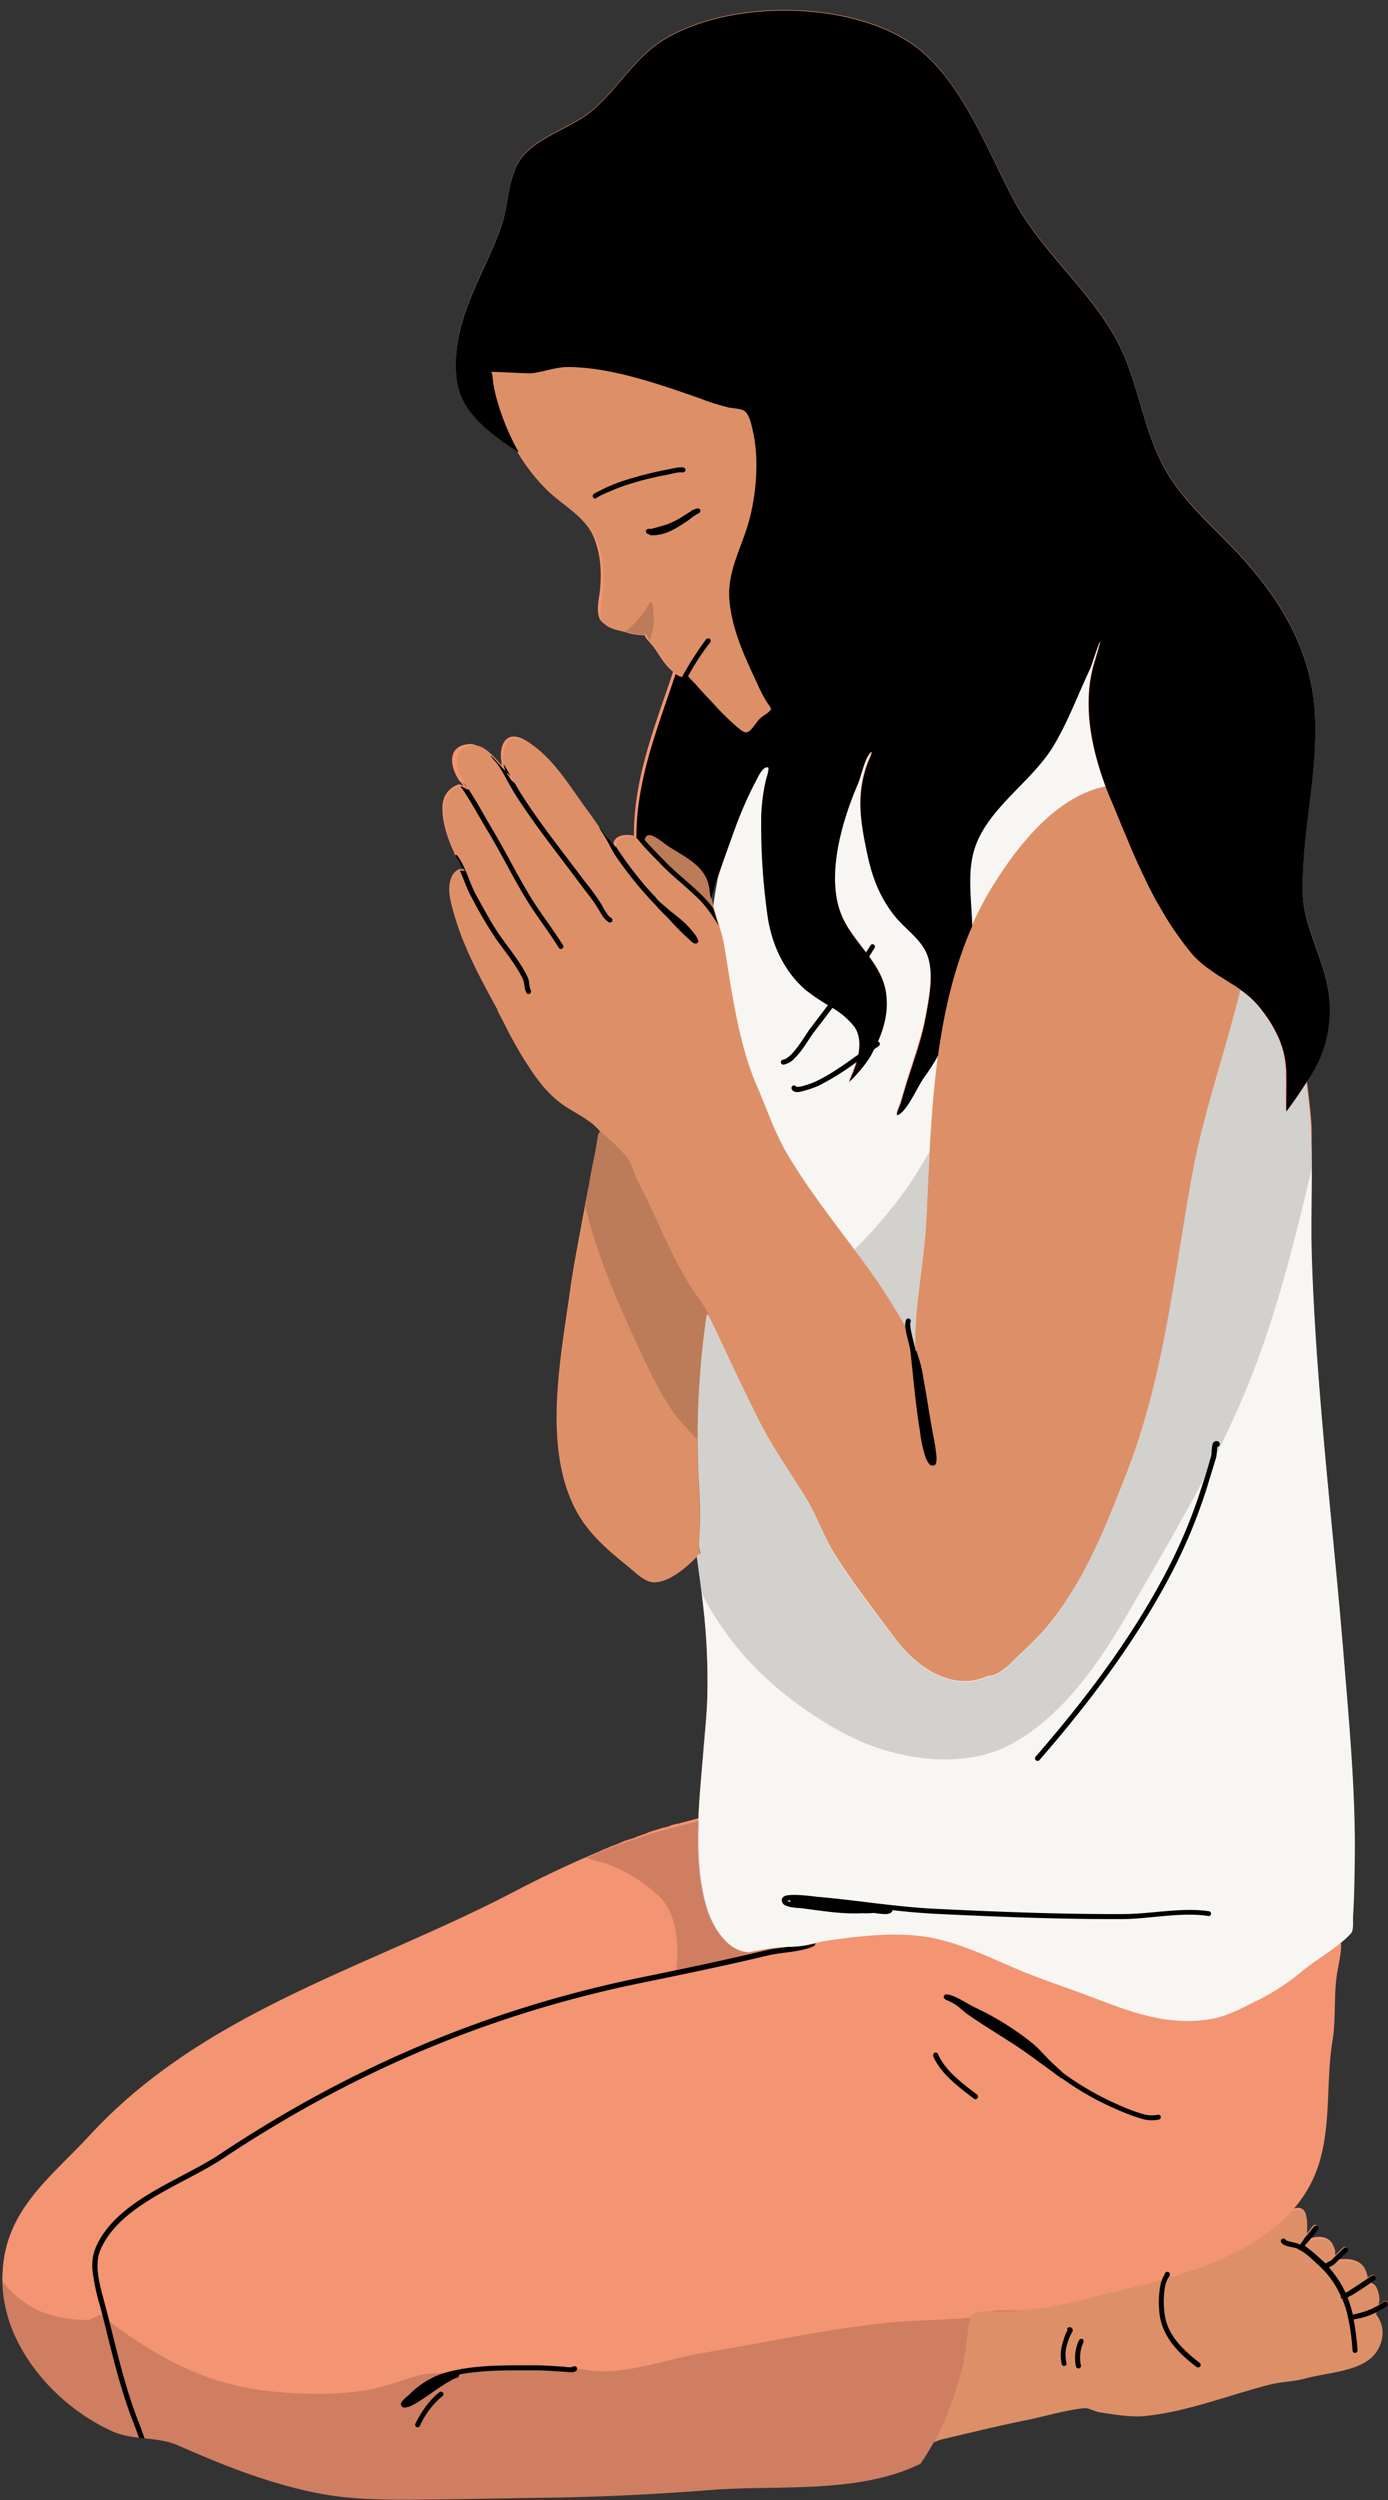
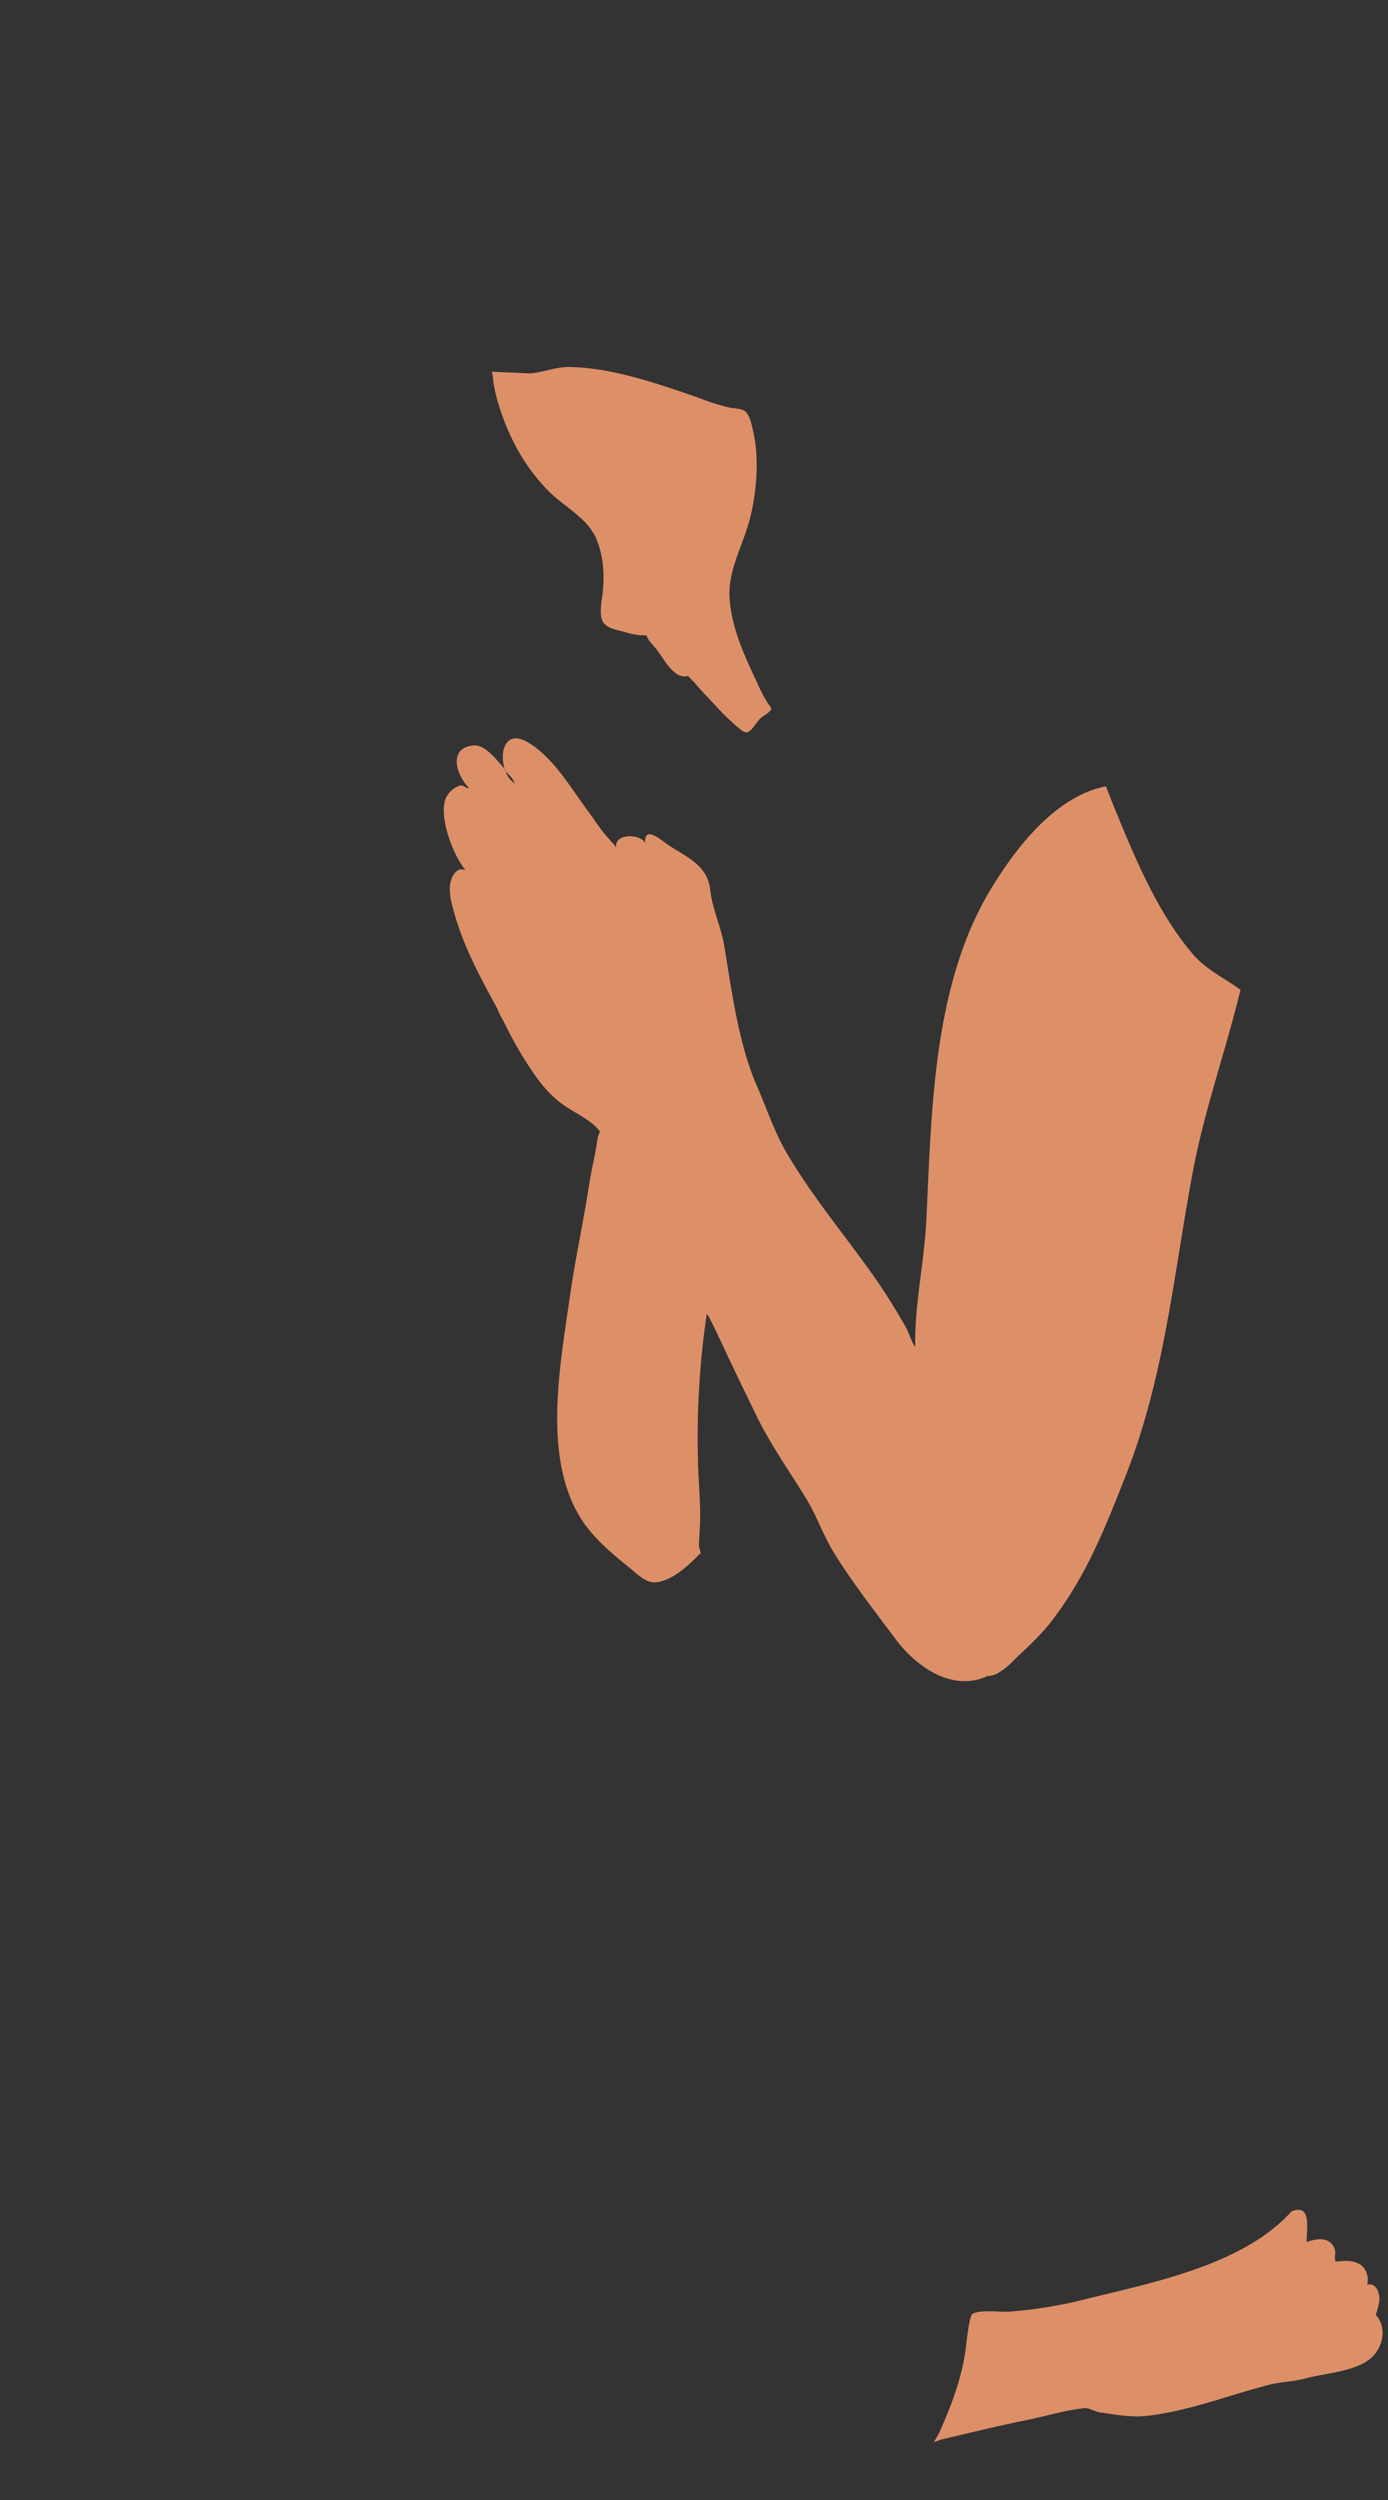
<svg xmlns="http://www.w3.org/2000/svg" data-name="Layer 1" height="899.2" preserveAspectRatio="xMidYMid meet" version="1.0" viewBox="-0.9 -3.6 499.3 899.2" width="499.3" zoomAndPan="magnify">
  <rect x="-0.9" y="-3.6" width="499.3" height="899.2" fill="#333333" stroke="none" />
  <g id="change1_1">
-     <path d="M185.7,158.8c-7.7-4.9-15.7-10.7-19.7-18-4.7-8.5-3.1-20.8-.4-29.7,3.5-11.7,9.9-22.3,13.9-33.9,2.5-7.2,2.3-17.4,6.8-23.8,5.7-8,18.2-11.1,25.7-17.4,9.3-7.8,15.4-19.2,25.9-25.6,23.3-14.1,64.2-14,87.3.3,18.9,11.7,28.5,38.6,38.5,57.3,9.6,18,25.8,30.9,36.1,48.7,9.4,16.3,10,35.9,20.5,51.7,6.7,10.1,15.5,17.6,23.7,26.3,15.1,16.1,26.5,34.6,28,57,1.5,22.2-4.8,43.6-4.3,65.7.3,13.1,8.7,25,9.6,38.4a43.8,43.8,0,0,1-7.2,27.9l-.9,1.4c.5,3.8.9,7.5,1.3,11.3,0,.4.1.7.1,1.1v.2c0,.4.1.7.1,1.1l.1.8v.5a4.1,4.1,0,0,0,.1,1.1v14.1c0,11.2-.3,22.4,0,33.6,1.6,47.5,7.5,94.9,11.4,142.2,2,24.7,4.4,49.8,4,74.6-.1,6.4-.2,12.9-.6,19.3-.1,1.3.3,5-.7,6.1a30.635,30.635,0,0,1-3.7,3.5c.1,3.7-1,7.7-1.5,11.1-1.2,7.8-.3,16.1-1.6,23.9-2.5,14.7-.4,29.8-4.9,44.3a45.093,45.093,0,0,1-10.1,17.4l.4-.4a12.09,12.09,0,0,1,1.8-.5,4.052,4.052,0,0,1,1.1,0c2.2.3,2.6,2.9,2.6,4.7v1.1a8.6,8.6,0,0,1-.1,1.6c0,.7-.1,1.4-.1,2.1v.1c.9-1.1,1.7-2.1,2.5-3.2a.922.922,0,1,1,1.4,1.2c-.9,1.1-1.8,2.3-2.7,3.4,3.5-1.1,7.6-1,8.9,3.4a14.954,14.954,0,0,1,0,3c1.1-1.1,2.2-2.2,3.3-3.2a.922.922,0,0,1,1.2,1.4c-1,.9-2,1.9-3,2.9,3.2-.3,6.8-.2,9,2.5a6.456,6.456,0,0,1,1.3,3.8v.5c.5-.4,1-.7,1.6-1.1a.93.93,0,0,1,1.1,1.5c-.6.4-1.1.8-1.7,1.2,2.9.2,3.6,4.6,3.1,6.8a13.044,13.044,0,0,0-.3,1.3,16.443,16.443,0,0,0,2.2-1.4.93.93,0,0,1,1.1,1.5,25,25,0,0,1-3.9,2.3c-.1.2-.1.4-.2.6,4.2,4.6,2.3,12-2,15.7-5.9,4.9-16.6,5.3-23.6,7.2-4.2,1.2-8.6,1.1-12.8,2.2-14.8,3.8-28.9,9.5-44.2,11.2-5.6.6-11.2-.5-16.8-1.3-1.5-.2-4-1.7-5.5-1.5-7.3.8-14.5,3.1-21.7,4.5-9.9,2-19.9,4.6-29.8,6.8-.4.1-1.4.5-2.6,1l-.1.2c-.6,1.1-1.3,2.3-2,3.4-1,1.6-1.9,3-2.4,3.8-.2.3-.4.5-.5.5h0c-.7.3-1.5.7-2.2,1-1.2.5-2.4,1-3.7,1.5a95.023,95.023,0,0,1-9.5,2.8c-.5.1-.9.2-1.4.3l-1.5.3-.6.1h-.2c-1,.2-1.9.3-2.9.5-1.7.3-3.3.5-5,.7h-.1a17.852,17.852,0,0,1-2.3.2c-2.5.3-5.1.4-7.6.6-1.5.1-3,.2-4.5.2h-4.8a19.269,19.269,0,0,0-2.4.1h-2.4l-4.2.1c-4.2.1-8.3.2-12.4.3h-1.2c-1.1,0-2.2.1-3.3.2a19.419,19.419,0,0,0-2.4.2l-3.6.3c-2.4.2-4.8.3-7.2.5l-3.6.2-1.4.1c-2.1.1-4.2.3-6.2.4l-11.1.6c-4,.2-8,.3-12,.5l-1.8.1c-1.3,0-2.6.1-4,.1-1.1,0-2.2,0-3.3.1h-3.6c-12.4.2-24.9.5-37.3.6h-1.9c-2.7,0-5.3.1-8,.1H137.4c-1.2,0-2.4-.1-3.5-.1s-2.3-.1-3.4-.2h-1.3a131.175,131.175,0,0,1-15.2-1.8h-.1c-2.9-.6-5.8-1.2-8.6-1.9-.7-.2-1.3-.3-2-.5a23.347,23.347,0,0,1-2.5-.7l-4.2-1.2-2.1-.6c-1-.3-1.9-.6-2.9-.9-5.4-1.8-10.8-3.9-16-6l-1.6-.6c-2.5-1-5-2.1-7.5-3.2-1.1-.5-2.2-1-3.3-1.4l-.3-.2h0c-.2-.1-.5-.2-.7-.3l-.4-.1c-1-.3-1.9-.6-2.9-.8l-.4-.1c-.1,0-.2-.1-.4-.1l-.4-.1c-2.1-.4-4.2-.6-6.4-.9l-1.5-.2c-.3,0-.6-.1-.8-.1l-.7-.1a42.456,42.456,0,0,1-6.2-1.2l-.4-.1-.4-.1a6.117,6.117,0,0,1-1.2-.5c-.2-.1-.3-.1-.5-.2-.9-.4-1.9-.9-2.8-1.4l-.5-.2c-.6-.3-1.1-.6-1.7-.9l-.2-.1-.3-.2c-.9-.5-1.7-1-2.6-1.5-1.1-.7-2.2-1.4-3.3-2.2l-.1-.1c-.1-.1-.3-.2-.4-.3l-.4-.3c-.2-.1-.4-.3-.6-.4-.7-.5-1.4-1-2.1-1.6a8.744,8.744,0,0,0-1-.8c-1-.8-1.9-1.6-2.8-2.4l-.4-.4c-.5-.4-.9-.9-1.4-1.3a9.428,9.428,0,0,1-1-1c-1.1-1.1-2.2-2.3-3.2-3.4-.4-.5-.8-.9-1.2-1.4a2.181,2.181,0,0,0-.4-.5l-.3-.3c-.1-.1-.2-.3-.3-.4l-.1-.1c-1-1.3-2-2.6-2.9-4-.6-.9-1.1-1.7-1.7-2.6v-.1l-.2-.3-.9-1.5a7.459,7.459,0,0,0-.7-1.2l-.9-1.8a45.5,45.5,0,0,1-3.5-9.3c-.1-.3-.1-.5-.2-.8a17.417,17.417,0,0,1-.5-2.2l-.1-.3v-.2a44.142,44.142,0,0,1-.9-7.3v-.6H0v-.6c-.4-24.5,16.3-36.1,31.5-52.5,41.4-44.8,100.5-60.2,153-87.7,9.2-4.8,18.8-9.4,28.5-13.5h0l.1-.1.6-.2.2-.1h.1l.2-.1.4-.2.3-.1.1-.1.2-.1.3-.1.4-.2.2-.1h.1l.2-.1.5-.2.2-.1h.1l.2-.1.7-.3.2-.1h0c.7-.3,1.4-.5,2.1-.8h0l.2-.1.6-.2.1-.1h.1l.2-.1.5-.2.2-.1.2-.1.2-.1.3-.1.3-.1.2-.1.2-.1.3-.1.4-.1.3-.1h.1l.2-.1.5-.2.3-.1h.2l.7-.2.2-.1h0a4.179,4.179,0,0,0,1-.4h0l.2-.1.7-.3h.2l.3-.1.5-.2.2-.1h.1l.3-.1.4-.1.2-.1.2-.1.2-.1.3-.1.3-.1.2-.1.2-.1.2-.1.4-.1.3-.1h.1l.2-.1.5-.2.3-.1h.2l.7-.2.2-.1h0c.3-.1.7-.2,1-.3h0l.3-.1.6-.2h.2l.3-.1.5-.1.2-.1h.2l.3-.1.4-.1.3-.1.2-.1.2-.1.3-.1.3-.1.3-.1h.2l.2-.1.4-.1.3-.1h.2l.6-.1.3-.1h.1c.3-.1.7-.2,1-.3,2-.5,3.9-1,5.9-1.6.3-8.4,1.2-16.8,1.8-24.6.5-6.3,1.2-12.6,1.4-18.9a237.426,237.426,0,0,0-.8-26.7c-.3-3.8-.8-7.6-1.2-11.4-.5-4.3-1.1-8.7-1.8-13h0c-3.8,4-10.1,9.4-15.5,9.5-3.3,0-6.5-3.3-8.8-5.2-6.9-5.6-14-11.4-18.5-19.3-12.8-22.4-6.3-54.9-2.9-79.2,1.5-10.8,3.7-21.4,5.6-32.1l.3-1.6.1-.4.3-1.6v-.1l.3-1.6.1-.4.3-1.6c.7-4.4,1.7-8.7,2.5-13.1.2-1.4.4-2.8.7-4.2a6.8,6.8,0,0,1,.8-1.7h0l-.1.1-.2-.2-.1-.1-.1-.1-.1-.1-.1-.1-.1-.1-.1-.1-.1-.1-.1-.1-.1-.1-.1-.1-.1-.1-.1-.1-.1-.1-.1-.1-.1-.1-.1-.1-.1-.1-.1-.1-.1-.1-.1-.1-.1-.1-.1-.1-.1-.1-.1-.1-.1-.1-.2-.1h-.1l-.2-.2h0c-3.6-2.8-8.4-5-11.6-7.6-5.6-4.4-9.3-10.1-13-16-2.2-3.6-4.2-7.2-6.1-11-.7-1.4-1.4-2.8-2.2-4.2-.1-.2-1-2-.8-1.9-6.2-11.4-12.5-22.8-15.9-35.5-1.1-3.9-2.2-8-.7-11.9a5.359,5.359,0,0,1,2.8-3.1H166a4.44,4.44,0,0,1-.8-1.1l-.1-.1-.1-.2-.1-.2-.1-.2h0l-.1-.1-.1-.1h0l-.1-.2-.1-.1-.2-.3-.1-.1-.2-.3v-.1c-.3-.5-.5-.9-.8-1.4l-.1-.1-.1-.2-.1-.1h0v-.1l-.1-.2-.1-.2v-.2l-.1-.1-.1-.2v-.2h0c-3.1-6.4-5.4-15.1-3.5-19.7a8.266,8.266,0,0,1,5.3-4.7h.3l.1.1h.1l.2.1.2.1h0l.2.1h.1l.1.1h.2v-.2l-.2-.2h0c-.1-.1-.2-.2-.2-.3l-.2-.2h0l-.1-.1-.1-.2h0l-.1-.1-.1-.1h0l-.1-.1-.1-.1h0l-.1-.1-.1-.1h0l-.1-.1-.1-.1h0v-.1l-.1-.1v-.1h0c-3.3-5.1-3.9-12.1,3.8-12.7,2.1-.2,4.2,1.2,6.1,3h0l.1.1.2.2.1.1h0l.1.1.2.1.1.1v.1l.1.1.1.1.1.1.1.1.1.1.1.1.1.1.1.1.1.1.1.1.1.1.1.1.1.1.1.1.1.1.1.1.1.1.1.1.1.1a2.651,2.651,0,0,1,.5.6v.1l1.2,1.4.1.2.1.1.2.2.1.1.2.2.1.1.3.3.3.3.1.3v.1l.1.2.1.1.1.2.1.1.1.2.1.1.1.2.1.1.1.2.1.2h0l.2.2h0l.2.2h0l.2.2h0l.2.2.1.1h0l.1.1h0l.1.1h0l.1.1a6.07,6.07,0,0,0,1,.7c0,.1.1.1.1,0H183c-.2-.3-.6-1.3-.8-1.5a5.716,5.716,0,0,0-.7-.8l-.2-.2-.3-.3-.1-.1-.2-.2-.1-.1-.3-.3h0l-.2-.1-.1-.1h0l-.3-.3-.1-.3h0v-.1l-.1-.2h0v-.3h0V271h0v-.2h0v-.3h0c-1.1-5.8,1.4-12.3,8.8-7.8,9.3,5.5,15.7,16.9,22,25.3,1.4,1.8,2.6,3.7,3.9,5.5l.1.2.3.3.1.2.2.3.2.2.2.3.2.3.1.1.3.4.1.1.3.4.1.1.1.1.2.2,2.1,2.4c.1.1.2.3.3.4a5.923,5.923,0,0,1,.4.6c.1.2.2.3.3.5v.1h0a.31.31,0,0,0-.1-.2v-.4h0c.1-3.4,4.4-4,7.4-3.2-.1-20.9,7.7-39.7,14.1-59l-.1-.1c-2.8-2.1-5-6.2-6.7-8.5-.8-1.1-1.8-2.1-2.7-3.2h0l-.2-.2v-.1c-.1-.1-.1-.2-.2-.3a4.671,4.671,0,0,1-.5-1c-.1-.1-.1-.3-.2-.4l-.1-.1v-.2h0v.1h-.8a24.622,24.622,0,0,1-2.6-.2,23.64,23.64,0,0,1-3.3-.7l-.2-.1h-.2l-.4-.1c-2.6-.7-6.2-1.2-7.8-3.3-2-2.6-.6-8.1-.3-11,.6-6.5.3-12.3-2-18.4-2.9-7.9-11.6-12.1-17.3-17.8A67.575,67.575,0,0,1,185,158.5Zm150,714.6Zm.9-1.6-.3.5A2.186,2.186,0,0,0,336.6,871.8Zm.2-.4-.2.4.2-.4Zm.1-.2Zm9.7-31.6.1-1Zm.3-2.2v0Zm.1-.9-.1.6Zm.1-1-.1.6Zm.2-1-.1.7Zm0-.4Zm.1-.8Zm.2-.9v0Zm.3-1.6Zm.2-.6-.1.2Zm0-.2.1-.3Zm.7-1.5a1.873,1.873,0,0,0-.5,1.1l.1-.2a1.872,1.872,0,0,1,.4-.9Zm145.1.3Zm-144.3-.7-.2.1.2-.1Zm.6-.2H350c.1,0,.2-.1.4-.1Zm.8-.1h0Zm12-.2h0Zm.7,0h0Zm-8.4,0Zm-.5,0Zm11.8-.3c-.4,0-.9.1-1.3.1C365.7,827.4,366.1,827.3,366.6,827.3Zm3.1-.4c-1,.1-2.1.3-3.1.4C367.6,827.2,368.7,827.1,369.7,826.9Zm2.6-.3c-.3,0-.6.1-.9.1l.9-.1.9-.1Zm6.8-1.1c-.6.1-1.1.2-1.7.3l.9-.2Zm5.9-1.3c-1.3.3-2.5.5-3.8.8,1-.2,2-.4,2.9-.6Zm5.6-1.3-1.4.3,2-.5Zm1.4-.3-.3.1,1-.3Zm5.8-1.4c-1,.2-2,.5-2.9.7l-.5.1,4-1,2.1-.5Zm3.2-.8Zm2.5-.6-.5.1.3-.1Zm3.3-.8-1.1.3h.1Zm1.7-.4-1.4.4A5.732,5.732,0,0,1,408.5,818.6Zm1.4-.4-1,.3.7-.2Zm1.5-.4-1,.3.4-.1Zm1.6-.4-1.1.3.2-.1Zm1.8-.5-1.4.4C413.8,817.2,414.3,817,414.8,816.9Zm1.5-.4-1,.3.7-.2Zm.5-.2Zm.2,0Zm4.2-1.3-1.4.4A10.26,10.26,0,0,0,421.2,815Zm1.3-.4-.2.1h.1Zm2.5-.8-.2.1.2-.1Zm1.3-.4h0Zm1.2-.4Zm1.3-.4-.2.1.2-.1Zm2.5-.9-.2.1.2-.1Zm1.3-.5h0Zm1.2-.5Zm.7-.3-.3.1.3-.1Zm.6-.2-.3.1.1-.1Zm.7-.3-.3.1h.1Zm1-.4-.3.1.3-.1Zm.7-.3-.3.1.3-.1Zm.7-.3-.3.1.1-.1Zm.7-.3-.3.1h.1Zm.9-.5Zm.7-.3-.3.1.3-.1Zm.7-.3-.3.1.1-.1Zm.6-.3-.3.1h.1Zm1.7-.8-.3.1.3-.1Zm.6-.3-.3.1.1-.1Zm.6-.3-.3.1h.1Zm.5-.3Zm1.1-.6-.2.1.2-.1Zm.7-.3-.3.1.1-.1Zm.6-.4-.3.1h.1Zm.5-.3-.1.1h0Zm1-.6-.2.1.2-.1Zm.6-.4-.2.2.1-.1Zm.6-.3-.2.2h.1Zm.6-.4-.2.1h0Zm.9-.6-.2.1.2-.1Zm.6-.4-.2.2.1-.1Zm.6-.4-.2.2.1-.1Zm.6-.3-.2.1h0Zm.9-.7-.2.2.2-.2Zm.5-.4-.2.2.2-.2Zm.6-.4-.2.2.1-.1Zm.5-.4-.2.2h0Zm.9-.7-.2.2.2-.2Zm.5-.4-.2.2.2-.2Zm.5-.5-.2.2.1-.1Zm.6-.4-.2.2h0Zm.7-.7-.3.2.3-.2Zm.6-.4-.2.2.2-.2Zm.5-.5-.2.2.1-.1Zm.5-.5-.3.3h0Zm.7-.7-.3.3.3-.3Zm.5-.5-.3.3.3-.3Zm.5-.5-.3.3.1-.1Zm.5-.5-.3.3.1-.1Zm4.3-86.8h0l.1-.1Zm.5-.4Zm.6-.5Zm.6-.4Zm.5-.4Zm.6-.5-.1.1.1-.1Zm2-1.3-.8.6A1.555,1.555,0,0,1,472.2,702Zm.4-.4-.3.2.5-.3Zm1.2-.8-.1.1.3-.2Zm2.3-1.6-.9.6.8-.5Zm1.8-1.3-.1.1.1-.1Zm.6-.4-.2.2.1-.1Zm.5-.3-.2.2h0Zm.8-.6-.2.2.2-.2Zm.5-.4-.2.2.2-.2Zm.5-.4-.2.2h.1ZM253.2,681.7h0c.1.3.1.5.2.8Zm-.1-.1-.2-.7v.1A1.421,1.421,0,0,1,253.1,681.6Zm-.2-.9-.2-.7v.1C252.8,680.3,252.8,680.5,252.9,680.7Zm-.4-1.6c.1.2.1.5.2.7Zm-.1-.4.1.4-.2-.7Zm-.3-1.2c.1.3.1.5.2.8Zm-.1-.9c0,.2.1.5.1.7Zm-.2-.8c0,.2.1.5.1.7Zm-.2-.9c0,.3.1.5.1.8Zm-.1-.9v0Zm-.2-1-.1-.4.1.4Zm-.1-1h0v0Zm-.1-1v0Zm-.2-1v0Zm-.1-1v0Zm-.1-1v0Zm-.1-2h0v0Zm-.1-.9v0Zm0-1h0v0Zm-.1-1v0Zm0-1.1v0Zm0-1v0Zm-.1-1v0Zm0-1.9v0Zm0-1.1h0v0Zm0-1h0v0Zm0-1v0Zm.1-1v0Zm0-.8v0Zm0-1.3v0Zm71.7-255.1Zm-.1-1.3a1.681,1.681,0,0,0-.2,1.1h0A1.54,1.54,0,0,1,322,395.5Zm1.2.6Zm139.1-1-.3.4-.3.5C461.6,396,461.9,395.7,462.3,395.1Zm-133.8-6.7c-.8,1.5-1.7,3-2.6,4.4A46.372,46.372,0,0,0,328.5,388.4Zm136.9,2.4-.6.9.6-.9Zm.6-.9-.4.6.3-.4Zm.6-.9-.4.6.2-.3Zm-5,.5v0Zm5.6-1.4-.3.5.1-.1Zm-141.7-3.3c-.3,1.1-.7,2.3-1,3.4l.5-1.5Zm142.1,2.8-.1.1h0Zm-137-2.9.2-.4c-.2.3-.3.6-.5.9v-.1C330.5,384.9,330.6,384.8,330.6,384.7Zm-24.3-1.3-1.1,1.1Zm25.8-.9-.1.2.1-.2Zm.4-.5-.1.1.1-.1Zm.5-.8-.1.1.1-.1Zm.4-.6-.1.2.1-.2Zm.4-.6Zm127.6-1.1v.8A2.134,2.134,0,0,0,461.4,378.9Zm-127.1.3-.1.2.1-.1ZM307,379l-.1.4.1-.4Zm.1-.4-.1.2.1-.2Zm27.6,0-.1.2.1-.2Zm-6.4-2.7-.5,1.5-.3,1C327.8,377.6,328,376.8,328.3,375.9Zm-21,2.3v0Zm4.2-1.1c-.3.4-.5.8-.8,1.2A8.342,8.342,0,0,0,311.5,377.1Zm23.7.6-.2.3v-.1Zm-27.8.2Zm28.2-.8-.2.3.1-.2Zm.6-1.1c-.1.2-.2.3-.3.5l-.2.3c.3-.5.5-.9.8-1.4Zm124.9.8c0-.2-.1-.5-.1-.7l.1.4Zm-148.5-1.5c-.1.2-.3.5-.4.7-.1.1-.1.2-.2.3.1-.1.1-.2.2-.3Zm-4.6-.1Zm5-.6-.3.5.3-.5Zm-4.9.2Zm5.2-.9-.3.5.3-.5Zm-5.1.3Zm28.5-.2Zm-28.5-.2v0Zm5.5-.6-.3.6.3-.6Zm-5.4,0v.3h0Zm0-.4v0Zm0-.5v0Zm28.6.2Zm-28.5-.6Zm0-.3Zm-.1-.7Zm6.8-.7-.1.2h0Zm-6.8.1Zm0-.4Zm7.2-.5-.2.4a10.375,10.375,0,0,0,.4-1Zm-7.3.2Zm29.2-.1ZM456.6,365a31.907,31.907,0,0,1,2.3,4.5C458.2,368,457.4,366.5,456.6,365Zm-148.4,4.3Zm-.1-.3Zm7.8-.7-.2.5c.1-.3.3-.7.4-1Zm-7.9.4Zm22.5-.2v0Zm-22.5-.1Zm-.1-.3Zm-.1-.3Zm8.5-.5-.2.5a4.179,4.179,0,0,1,.4-1Zm-8.6.2Zm-.1-.3Zm-.1-.3Zm9.2-.7-.2.5.1-.2Zm-9.4.4Zm30.6-.2v0Zm-30.7-.1Zm9.6-.6c-.1.2-.1.3-.2.5Zm-9.7.4Zm-.2-.3Zm-.2-.3Zm10.3-.4-.1.5v-.2Zm-10.4.2-.2-.3h0Zm10.5-.7c0,.2-.1.3-.1.5Zm21.1.3Zm-32-.1.1.2-.1-.2Zm-.2-.3.1.2-.1-.2Zm11.3-.5-.1.5v-.2Zm-11.5.3.1.1-.1-.1Zm-.2-.3.1.1-.1-.1Zm11.8-.5c0,.2-.1.3-.1.5Zm-12.1.3.1.1-.1-.1Zm-.2-.3.1.1-.1-.1Zm33.4-.1Zm-33.6-.1.1.1-.1-.1Zm12.6-.4-.1.5v-.2Zm-12.9.1.1.1-.1-.1Zm-.2-.2.1.1-.1-.1Zm13.3-.5c0,.2-.1.3-.1.5Zm-13.5.3.1.1-.1-.1Zm-.3-.3.1.1-.1-.1Zm-.2-.2.1.1-.1-.1Zm14.1-.4-.1.5V362Zm-14.4.2.1.1-.1-.1Zm35.3,0Zm-35.5-.2.1.1-.1-.1Zm14.6-.5c0,.2-.1.3-.1.5Zm-14.9.3.1.1-.1-.1Zm-.2-.2.1.1-.1-.1Zm-.3-.2.1.1-.1-.1Zm15.5-.5-.1.5V361Zm-15.7.3Zm-.2-.2Zm16-.6a.9.9,0,0,1-.1.5Zm-16.7.1.3.2-.1-.1Zm-.5-.4.3.2-.1-.1Zm17.3-.3v0Zm-17.9,0,.2.2-.1-.1Zm17.9-.6v0Zm-18.4.2.2.1h-.1Zm39.7-.1Zm-40.3-.2.1.1-.1-.1Zm19-.5v0Zm.1-.5v0Zm133.4.3.1.1h0Zm-.3-.4Zm-133.1-.5v0Zm132.7.1Zm-132.7-.7v0Zm-22.4.1.2.1-.4-.2Zm22.4-.7v0Zm21.8,0Zm109.6-.1Zm-131.5-.5v0Zm-23.5.5Zm154.7-.3ZM294,355.5l.1.1-.1-.1Zm24.1-.4v0Zm-24.7.1Zm-.6-.4h0l-.1-.1Zm25.3,0Zm22.3-.3Zm-6.7-2-.3,2.1Q333.55,353.4,333.7,352.5Zm-41.4,1.9h0l-.1-.1Zm25.8-.1v0Zm-26.4-.3h0l-.1-.1Zm26.3,0v0Zm129.1-.3Zm-156-.1.1.1-.3-.2Zm26.9,0Zm128.6-.2h0l.1.1-.1-.1Zm-156.1-.3.4.3A1.38,1.38,0,0,1,290.5,353.1Zm27.4,0v0Zm22.8,0Zm105.5,0ZM290,352.7l.4.3A1.38,1.38,0,0,1,290,352.7Zm27.9.1v0Zm-28.1-.2Zm51.1-.3v.2l.1-.3Zm-51.4.1Zm155.8,0Zm-156-.2Zm28.4-.4v.1h0Zm-29-.2.3.3-.3-.3-.2-.2Zm52.4,0h0v0Zm-23.5-.3v.2h0Zm-.1-.4v0Zm-.1-.5.1.2-.1-.2Zm125.2.1ZM317.2,350l.1.2-.1-.2Zm-34.3-4.9a33.152,33.152,0,0,0,3.8,4.6A33.152,33.152,0,0,1,282.9,345.1Zm51.1,2a22.6,22.6,0,0,1-.1,2.6A21.75,21.75,0,0,0,334,347.1Zm-16.9,2.4.1.2-.1-.2Zm24.5-.1v0Zm-24.6-.3.1.2-.1-.2Zm24.8-.4v.1l.1-.2Zm-25,0Zm-.2-.6.1.1h0Zm122.1-.1.2.1-.2-.1Zm-6.5-4.5,1.1.8,1,.7,1.1.8,1.8,1.2,1.6,1-.9-.6-.6-.4-.1-.1-.7-.5-.2-.1-.6-.4-.2-.1-.1-.1-.4-.3-.1-.1-.5-.3-.1-.1-.4-.3-.1-.1-.5-.3h0l-.5-.4-.1-.1-.5-.2ZM342,347.9h0v0Zm-25.6-.3.1.2h0Zm-.2-.4.1.2v-.1Zm-.2-.4.1.2v-.1Zm-.2-.4.1.2-.1-.2Zm-.2-.4.1.2-.1-.2Zm27.1-.2v0Zm-27.3-.3.1.2-.1-.2Zm18.5-.5v.5a2.769,2.769,0,0,0-.1-.9Zm-18.9-.2h0c.1.1.1.3.2.4Zm27.9.3h0v0Zm-28.3-1,.2.3v-.1Zm-.3-.4.2.3v-.1Zm-.2-.4.2.3-.1-.1Zm117-.8h0l.3.2.4.3.1.1.4.4Zm-117.2.4.2.3-.1-.2Zm29.6,0ZM311.8,340c.7,1,1.4,1.9,2,2.9A29.765,29.765,0,0,0,311.8,340Zm117.5.8h0l.3.3.1.1.3.3.1.1.3.2.1.1.3.3.3.3-1-.9Zm-85.5,1.4Zm.2-.7Zm84.7-1.4h0l.3.4.1.1.3.3Zm-95.8-.2c-.1-.2-.1-.3-.2-.5l.1.3Zm11.8-.6Zm83.1-.2h0l-.2-.2Zm-148.9-1.2a11.731,11.731,0,0,0,.5,1.1A9.744,9.744,0,0,0,278.9,337.9Zm66.1.7Zm82.2-.2h0l-.3-.3Zm-118.6-2.8,1,1.3c.2.3.4.5.6.8l.5.6A31.747,31.747,0,0,1,308.6,335.6Zm117.1.9a14.7,14.7,0,0,1,1,1.3l-.5-.6ZM278,335.7l.6,1.5Zm147.4.4.3.3-.5-.6Zm-79.4-.3Zm78.8-.5.3.4-.5-.6Zm-116.5,0,.1.1-.5-.6Zm22.2,0c-.1-.1-.2-.3-.3-.4l.2.2Zm15.8-.2Zm78.3,0-.5-.6.1.1ZM276.8,332c.3,1,.6,1.9.9,2.8C277.4,333.9,277.1,333,276.8,332Zm30.9,2.5h0l-.3-.4Zm115.9-.7.1.1-.2-.3Zm-116.5-.1h0l-.3-.4ZM423,333l.2.2-.2-.2Zm-116.5-.1h0l-.1-.2Zm-.3-.4h0l-.1-.2Zm41.1-.2Zm75.2-.1.1.1-.2-.3Zm-116.6-.1h0l-.1-.2Zm-.3-.4h0l-.1-.2Zm-28.9-.1v0Zm145.2-.2.1.2-.1-.2Zm-116.5-.1h0l-.1-.2Zm-.3-.4h0l-.1-.2Zm116.3-.3.1.1-.2-.3Zm-95.2,0a11.408,11.408,0,0,1-1.1-1.1l.8.8Zm-21.4-.1h0l-.1-.2Zm-.2-.4h0l-.1-.2Zm116.2-.3.1.2-.1-.2-.1-.1Zm-144.6-.1Zm28.1,0h0l-.1-.2Zm-.3-.4h0l-.1-.2Zm116.3-.3.1.1-.2-.3Zm-71.6-1.5V329A3.751,3.751,0,0,0,348.7,327.5Zm-44.9,1.4h0l-.1-.2Zm-.2-.5h0l-.1-.2Zm116.2-.2.2.3-.2-.3-.2-.3ZM303.3,328h0l-.1-.2Zm-.2-.4h0l-.1-.2Zm116.1-.3.1.2-.3-.4Zm-116.3-.1h0l-.1-.2Zm45.8-.7v0Zm-26.7-.2c.2.3.5.5.7.8l-.4-.4Zm96-1c.3.5.6,1,1,1.6a8.794,8.794,0,0,1-.6-1Zm-115.3,1.5h0l-.1-.2Zm-.2-.5h0l-.1-.3Zm46.1-.7v0Zm-46.3.3-.2-.4.2.4Zm-27.7-7c.2,2,.5,4,.7,6,0,.2.1.5.1.7,0-.2-.1-.5-.1-.7C275,322.9,274.8,320.9,274.6,318.9Zm74,5.7v0Zm67.8-2c.5.9,1,1.7,1.5,2.5l-.4-.6C417.2,323.9,416.8,323.3,416.4,322.6Zm-114.7,1.9c.1.2.1.4.2.6l-.1-.2Zm46.6-4.8.1,2c0,.7.1,1.4.1,2.1v.6C348.5,322.9,348.4,321.3,348.3,319.7Zm-28.7,3.6c.2.3.5.7.7,1C320.1,324,319.8,323.6,319.6,323.3Zm96.6-1.1.2.3-.3-.6Zm-98.1-1.1c.3.4.6.9.9,1.3C318.7,322,318.4,321.5,318.1,321.1Zm-60.3-10.8-.3.8c-.7,3.7-1.4,7.5-1.9,11.2v-.1l-.1-.3-.1-.4-.1-.3-.1-.4-.1-.3-.1-.4-.1-.3-.1-.4-.1-.3V319C255.8,316.3,256.8,313.3,257.8,310.3Zm42.7,10.2a8.331,8.331,0,0,0,.4,1.5A8.331,8.331,0,0,1,300.5,320.5Zm113.6-2.1c.6,1.1,1.2,2.3,1.8,3.4-.5-.9-1-1.8-1.5-2.6Zm-65.8.9v0Zm-48.5-3.1v-.4c.1,1.1.3,2.2.5,3.3A13.52,13.52,0,0,1,299.8,316.2Zm-45,2.5h0v0Zm93.3-2.1c0,.7.1,1.3.1,2v-1Zm65.3.4h0a2.506,2.506,0,0,0,.4.7l.1.2A4.053,4.053,0,0,1,413.4,317Zm-158.7,1Zm-.1-.7h0v0Zm-.1-.6h0v0Zm-.2-1.5c0,.3.1.5.1.8v.4h0v-.3C254.4,315.7,254.3,315.5,254.3,315.2Zm93.8.6v0Zm64.8.3.1.1-.4-.8Zm-.5-.9.1.1-.4-.7Zm-64.3-.3v0Zm-74.2-2.2-.1-1.1.3,3.6A22.856,22.856,0,0,0,273.9,312.7ZM412,314.3l.1.2-.4-.7Zm-63.9-.3Zm62.3-2.9c.4.8.8,1.7,1.2,2.5l-.4-.8-.4-.9Zm-97.1-.1-.2-.7c.4,1.1.7,2.2,1.2,3.3C313.9,312.7,313.6,311.8,313.3,311Zm34.8,2.1Zm-48.4-5.9c-.2,2-.2,4-.2,5.9C299.5,311.2,299.5,309.2,299.7,307.2Zm48.4,5.1Zm0-.9Zm0-.4v0Zm62.1-.3.2.3-.3-.7Zm-62.1-.2v0Zm0-.4v0Zm61.7-.3.2.4-.3-.7ZM250.6,308a18.4,18.4,0,0,1,1.7,2.2A9.841,9.841,0,0,0,250.6,308Zm7.5,1.5-.1.4.3-.8Zm-91.6.3h0l-.1-.1Zm181.7-.1h0v0Zm61.2-.8.2.5-.3-.7Zm-61.2-.1v0Zm-89.5-.9-.3.9.7-1.9Zm89.6.5v0Zm58.8-4.4c.7,1.5,1.4,3.1,2.1,4.6l-.7-1.6c-.2-.5-.5-1.1-.7-1.6Zm-58.8,3.9v0Zm0-.4v0Zm-98.3-.1.1.1-.1-.1-.2-.2Zm98.4-.3h0v0Zm-36.6-1.3-.2-.8c.2.7.3,1.4.5,2l-.1-.5A6.373,6.373,0,0,1,311.8,305.8ZM249.5,307l.1.1-.1-.1-.1-.1Zm99-.8-.1.5A.9.9,0,0,0,348.5,306.2Zm-88.6-1.7-.7,2.1A17.233,17.233,0,0,1,259.9,304.5Zm88.7,1.3v0Zm-101-.3c.1.1.2.2.3.2C247.9,305.6,247.8,305.5,247.6,305.5Zm101-.1v0Zm.1-.4v.1l.1-.3Zm.1-.4h0v0ZM260.4,303l-.5,1.3.6-1.8Zm88.5.7-.1.5A.9.9,0,0,0,348.9,303.7Zm.1-.4-.1.3.1-.3Zm-105.2-.4.3.2-.3-.2-.4-.3Zm162.7-.4.3.6-.4-.9Zm-57.4.4v0Zm-38.9-4.8c.3,1.5.6,3.1.9,4.6C310.8,301.2,310.5,299.7,310.2,298.1Zm39,4.4v.1l.1-.3Zm-107.3-.7.7.4-.7-.4-.3-.2Zm107.5.3h0l.1-.2Zm-76.2-1.8a7.569,7.569,0,0,0,.1,1.5A7.569,7.569,0,0,1,273.2,300.3Zm76.5.6-.1.3-.1.4c0-.1.1-.3.1-.4A1.007,1.007,0,0,0,349.7,300.9Zm56-.2.3.7-.4-.8Zm-165,.4.1.1-.1-.1-.3-.2Zm-1.4-1Zm-.3-.2Zm22.5,0h0l.6-1.7Zm-22.8-.2Zm166.6,0-.4-.9v.1Zm-167.4-.5.5.4h0Zm-6.9.2Zm0-.2Zm0-.1Zm6.2-.5.4.3h.1l-.3-.2Zm-6.2.2Zm0-.3Zm5.9-.1h0l.1.1h0Zm-5.8-.1Zm5.4-.1h0l.1.1h0Zm-6.8-.1Zm-.2-.1Zm6.8,0Zm64.9-.6-.1.7.1-.7.2-.7Zm49.7.5Zm-114.7,0,.1.1-.1-.1Zm-.2-.1Zm-.1-.1Zm-.3-.1Zm-.1-.1Zm-4.2-.1Zm4-.1Zm-.3-.1Zm166.7-6c.8,1.9,1.6,3.9,2.4,5.8l-1.7-4Zm-167,5.8Zm-.2-.1Zm-.1-.1Zm117.9-1.7-.9,1.8a6.376,6.376,0,0,1,.8-1.4Zm-118.1,1.7Zm-.2-.1Zm-.1-.1Zm-.2,0Zm-.1-.1Zm-.2,0Zm31-4.6c-.2.6-.4,1.1-.6,1.7a24.884,24.884,0,0,1-1.1,2.9l1.1-2.9C264,293,264.2,292.4,264.4,291.9Zm-32.3,4.6Zm1.2-.1Zm-1.1,0Zm.9,0Zm-.7,0Zm.6,0Zm-.4,0Zm.1,0Zm69.7-3.7-.1.4Zm6.6-2.9c.1.7.1,1.4.2,2.1-.1-.5-.1-.9-.2-1.4Zm47-.1a8.65,8.65,0,0,0-.7,1A3.592,3.592,0,0,1,356,289.7Zm-52.8.5.2-.6.2-.8A7.366,7.366,0,0,0,303.2,290.2Zm93.6-11.4-.2-.5.3.9.7,1.8.8,2,.7,1.6,1.5,3.7c-.5-1.2-1-2.5-1.5-3.7l-.5-1.3-.2-.4-.4-.9-.3-.8-.1-.3-.2-.6-.2-.4-.3-.7ZM359,286c-.5.6-1,1.1-1.5,1.7l.5-.6A9.958,9.958,0,0,0,359,286Zm-85.8.9v0Zm86.2-1.3.1-.2.5-.6A5.547,5.547,0,0,1,359.4,285.6Zm-86-1.6a5.283,5.283,0,0,0-.1,1.3C273.3,284.8,273.4,284.4,273.4,284Zm88.1-.8-.1.1Zm-87.2-4.5c-.3,1.3-.5,2.6-.7,4l.1-.8C273.9,280.8,274.1,279.7,274.3,278.7Zm-4.9,1.8-.3.6.3-.6.2-.5Zm97.9-3.3c-1,1-1.9,2-2.9,3C365.4,279.2,366.4,278.2,367.3,277.2Zm-96.9,1.1h0l.4-.7Zm125.9-.7.2.4-.3-.8Zm-121.6-.7-.2.8Zm33.8-1.1-.1.4-.3.9A4.951,4.951,0,0,1,308.5,275.8Zm87.4.6.2.5-.3-.8Zm-20.4-8.5a79.186,79.186,0,0,1-7.2,8.3A79.186,79.186,0,0,0,375.5,267.9Zm-102.9,6.3a12,12,0,0,0-1,1.9A12,12,0,0,1,272.6,274.2Zm121-5.2q.9,3.45,2.1,6.9Zm-117.9,3.3a5.3,5.3,0,0,1-.4,2.3A13.894,13.894,0,0,0,275.7,272.3Zm-2,.5a12.491,12.491,0,0,0-.9,1.2A2.73,2.73,0,0,1,273.7,272.8Zm1.5-.9a.9.9,0,0,0-.5.1A4.331,4.331,0,0,1,275.2,271.9Zm.3.1Zm0,0Zm35-2.3c-.1.2-.1.3-.2.5C310.4,270,310.4,269.8,310.5,269.7Zm82.8-1.7.3,1C393.5,268.6,393.4,268.3,393.3,268Zm-81.4.7.3-.6-.2.4Zm81.3-1.2.1.5-.3-1Zm-.4-1.5.2,1A2.959,2.959,0,0,0,392.8,266Zm-16,.2-.3.4Zm-64.5.2Zm80.3-1.5.2.9C392.7,265.5,392.7,265.2,392.6,264.9Zm-.1-.5.1.2-.1-.2Zm-.1-.6.1.2-.1-.2v0Zm-.2-.6h0v0Zm-.1-.6h0v0Zm-.1-.6v.1l-.1-.3Zm-.1-.6v0Zm-.1-.6v0Zm-.1-.7h0v0Zm-.1-.6h0v0Zm-.1-.6h0v0Zm-.1-.6v0Zm-.1-.6v0Zm-.1-.6v0Zm0-.7h0v0Zm-7.4-3.2c-.5,1-.9,2-1.4,3C382.8,255.2,383.3,254.2,383.8,253.2Zm7.3,2.6h0v0Zm-.1-.6h0v0Zm0-.6v0Zm-.1-.6v0Zm0-.7v0Zm-.1-.6h0v0Zm-5-4.1c-.6,1.4-1.2,2.8-1.8,4.1C384.6,251.4,385.2,250,385.8,248.6Zm5,3.5h0v0Zm0-.6v0Zm0-.6v0Zm-.1-.7v0Zm0-.6Zm0-.6h0v0Zm0-.6h0v0Zm-4.2-1.5-.6,1.3.6-1.3.3-.8Zm4.3.8v0Zm0-.6v0Zm0-.6v0Zm.1-2.2-.1.8.1-.8v0Zm-141.8-2.2.1.1h0ZM248,241l.9.9h0l-.9-.9Zm-.5-.5.2.2-.2-.2Zm-.4-.4.2.2-.2-.2Zm-.2-.2Zm-.1-.2Zm-.1-.1Zm-2.2-.1Zm-.3,0Zm-.2-.1Zm-.3-.1.2.1C243.8,239.4,243.8,239.3,243.7,239.3Zm-.1,0Zm-.2-.1h0l-.1-.1Zm-.2-.1Zm-.2-.1Zm-.3-.2Zm-.1,0Zm149.6-2.1a11.627,11.627,0,0,0-.4,1.8A11.627,11.627,0,0,1,392.2,236.7Zm-.8-.4c-.3.5-.5,1.1-.8,1.6l.4-.7Zm.1-.5a6.373,6.373,0,0,0,.2-.7l-.2.5Zm2.3-4.6-.3,1.1a2.353,2.353,0,0,0-.2.8l-.1.3A10.468,10.468,0,0,1,393.8,231.2Zm.7-3.8-.2.6.2-.6.1-.2Zm.4-.8ZM185.4,158.3Zm-.2-.5Zm-.3-.5Zm-.3-.5Zm-.3-.5Zm-.2-.5Zm-.3-.5Zm-.2-.5Zm-.3-.5Zm-.2-.5Zm-.3-.6Zm-.2-.5v0Zm-.3-.5.1.1-.1-.1Zm-.2-.5.1.1-.1-.1Zm-.2-.5.1.1-.1-.1Zm-.3-.6.1.1-.1-.1Zm-.2-.5.1.2-.1-.2Zm-.2-.5.1.2-.1-.2Zm-.2-.5.1.2-.1-.2Zm-.2-.6.1.2-.1-.2Zm-.2-.5.1.2-.1-.2Zm-.3-.5.1.2-.1-.2Zm-.2-.6.1.2-.1-.2Zm-.2-.5.1.2-.1-.2Zm-.1-.5.1.2-.1-.2Zm-.2-.6.1.2-.1-.2Zm-.2-.5.1.2-.1-.2Zm-.2-.5.1.2-.1-.2Zm-.2-.6.1.2-.1-.2Zm-.2-.5.1.2Zm-.1-.5.1.2ZM461.3,378.1l.1.4A.756.756,0,0,1,461.3,378.1Zm-.7-3.5.1.4.1.4C460.7,375.1,460.7,374.8,460.6,374.6Zm-.3-1.2.1.4c-.3-1-.6-2-1-3C459.7,371.7,460,372.5,460.3,373.4Zm-130.4-2.7.2-.7a1.854,1.854,0,0,1-.2.7l-.2.7A6.373,6.373,0,0,0,329.9,370.7Zm1-3.7c.2-.8.4-1.5.6-2.3l-.2.8c-.2.8-.4,1.5-.6,2.3Zm.9-3.8.3-1.5-.2.8-.3,1.5Zm121.8-2.6.5.7c-.6-.9-1.3-1.7-2-2.6l-.2-.2-.1-.1.3.3C452.6,359.3,453.1,359.9,453.6,360.6ZM333.8,344v.3a6.753,6.753,0,0,0-.2-1.4A5.16,5.16,0,0,1,333.8,344Zm-.3-2c0,.2.1.4.1.7l-.1-.3c0-.2-.1-.4-.1-.7Zm-.9-3.1.1.3C332.6,339,332.6,339,332.6,338.9Zm-56.2-8.5c.1.2.1.5.2.7l-.1-.5Zm-.4-1.7.1.5Zm45-3.5c-.1-.1-.2-.3-.3-.4.2.2.4.5.6.7Zm-3.3-4.7c-.1-.1-.1-.2-.2-.3.1.2.3.4.4.6Zm-.8-1.3a35.431,35.431,0,0,1-2.5-5.2,46.034,46.034,0,0,0,2.9,5.9ZM254,313.7l.1.4.1.4A2.353,2.353,0,0,1,254,313.7Zm-.4-1,.1.3.1.3A2.073,2.073,0,0,0,253.6,312.7Zm-.8-1.9-.2-.3a10.93,10.93,0,0,1,.8,1.5l.1.3C253.3,311.8,253,311.3,252.8,310.8Zm97.1-10.5c.1-.2.1-.4.2-.5l-.3.9Zm-41-12c-.1-1-.1-2.1-.1-3.1,0,1.3.1,2.6.2,3.8Zm-4.8-.9c.5-1.5,1-2.9,1.5-4.3q-.9,2.4-1.8,5.1Zm4.8-6.8v0Zm.2-1.2a.6.6,0,0,1,.1-.4c0-.2.1-.3.1-.5l-.1.5c0,.3-.1.5-.1.8Zm.4-2.5c.1-.3.1-.7.2-1l.1-.5a15.525,15.525,0,0,0-.4,2.1Zm-34.6-.9v0Zm34.6-3.4a15.872,15.872,0,0,1,.7-2c-.3.9-.6,1.9-.9,2.8Zm.7,1.3-.1.5Zm2.4-7.1h0l-.1.4A.6.6,0,0,0,312.6,266.8Zm-.1-.6a.31.31,0,0,1,.2-.1.349.349,0,0,1-.2.1Zm-63.3-23.9.2.2-.2-.2Z" fill="#f39472" fill-rule="evenodd" transform="translate(.034 .101)" />
-   </g>
+     </g>
  <g id="change1_2">
-     <path d="M250.5,650.9c-2,.6-3.9,1.1-5.9,1.6-20.8,5.1-41.1,14.2-60,24.1C132,704.1,73,719.6,31.5,764.3,16.1,781-.9,792.7,0,818c.9,23,19.4,43.7,39.6,52.8,7.4,3.3,16,1.7,23.5,5,16.3,7.2,33.1,13.9,50.8,17.3,12.1,2.3,24.1,2.3,36.3,2.2,15.7-.1,31.5-.5,47.2-.7,19.5-.3,38.6-1.3,58-2.8,24-1.8,52.4,1.5,74.6-9.3.3.3,6.7-10.6,7-11.5,4.3-9.6,8.1-19.9,9.5-30.4.2-1.5,1.2-11.5,2.4-12.2,2.7-1.6,10.1-.6,13.1-.8a155.811,155.811,0,0,0,27.2-4.4c29.4-7.3,73.7-15.1,84.3-48.6,4.5-14.5,2.5-29.7,4.9-44.3,1.3-7.9.4-16.1,1.6-23.9.5-3.4,1.6-7.4,1.5-11.1-4.6,3.8-10.2,6.9-14.7,10.8A80.848,80.848,0,0,1,450,716.7c-4.7,2.4-9.6,4.9-14.9,5.9-15.7,2.8-29.3-2.5-43.6-8-8.5-3.2-17.1-6-25.5-9.5-11.7-4.9-23.8-11.1-36.7-12.4-10.2-1.1-21.4.2-31.5,1.6-5.1.7-9.5,2.5-14.7,2.4A51.793,51.793,0,0,0,272,698a30.285,30.285,0,0,0-3.2.6c-8,0-13.4-9.2-15.5-16C250.4,672.6,250,661.7,250.5,650.9Z" fill="#f39472" fill-rule="evenodd" transform="translate(.034 .101)" />
-   </g>
+     </g>
  <g id="change2_1">
-     <path d="M257.5,311.1c2-6,4.2-11.8,6.2-17.6a140.307,140.307,0,0,1,7.7-17.3c.6-1.1,2.2-4.6,4-4.3.7.1-.5,3.8-.6,4.1a65.528,65.528,0,0,0-1.8,13.3,247.949,247.949,0,0,0,2.2,35.5c1.4,10.3,5.8,20.1,13.7,27.1,5.3,4.6,13.4,7.5,17.5,13.3,2.8,3.9,1.8,9.9.3,14.1-.7,1.9-2.3,5.8-2.3,5.8s2-1.9,2.9-3A39.63,39.63,0,0,0,312,376c4.2-7.3,7-15.1,5.6-23.6-1.7-10.3-11.8-17.6-15.7-26.9-6.1-14.2-.2-34.3,5.7-47.8,1.2-2.8,2.5-9.2,4.6-11.3,1.1-1.1-.8,3-1.3,4.5a44.638,44.638,0,0,0-2,8.2c-1.2,8.2.5,16.5,2.2,24.5,1.7,8.3,4.6,15.4,10,22,3.7,4.5,9.2,8.1,11.4,13.6,2.6,6.5.8,15.2-.4,21.8-1.5,8.2-4.4,15.9-6.8,23.8-.8,2.5-1.5,4.9-2.2,7.4-.4,1.5-2.4,5.3-1,4.6,3.4-1.7,7.1-10.5,9.3-13.5,9.9-13.6,16.1-32.5,17.2-49.2.7-10.6-2.4-22.5.9-32.8,4.6-14.6,20.5-24.1,28.3-36.9,5.4-8.9,8.9-18.8,13.4-28.1.3-.7,3.2-9.7,3.5-9.7s-1.7,6.6-1.8,6.9a46.77,46.77,0,0,0-2.2,12.4c-.8,13.3,3.2,26.5,8.2,38.7,7.6,18.6,16.1,39.9,29.4,55.2,6.8,7.8,17,10.5,23.7,18.8,5.5,6.9,9.3,14.1,9.5,23.2.1,3.1,0,6.2,0,9.3V396s2.1-2.8,3.1-4.3c1.5-2.1,2.9-4.3,4.3-6.5.5,3.8.9,7.5,1.3,11.3,1.5,17.7.2,35.2.8,52.9,1.6,47.5,7.5,94.9,11.4,142.2,2,24.7,4.4,49.8,4,74.6-.1,6.4-.2,12.9-.6,19.3-.1,1.3.3,5-.7,6.1-5.1,5.6-12.6,9.3-18.4,14.3a80.848,80.848,0,0,1-16.8,10.6c-4.7,2.4-9.6,4.9-14.9,5.9-15.7,2.8-29.3-2.5-43.6-8-8.5-3.2-17.1-6-25.5-9.5-11.7-4.9-23.8-11.1-36.7-12.4-10.2-1.1-21.4.2-31.5,1.6-5.1.7-9.5,2.5-14.7,2.4a51.793,51.793,0,0,0-11.1,1.3,30.285,30.285,0,0,0-3.2.6c-8,0-13.4-9.2-15.5-16-5.2-17.5-2.5-38.2-1.1-56.1.5-6.3,1.2-12.6,1.4-18.9a237.426,237.426,0,0,0-.8-26.7c-2-22.8-7.2-45-6.5-68,.7-23.9,6.7-47.3,6.7-71.4,0-22.5,1.9-44.7,2.5-67.2.4-11.6-1.5-23.2-1.3-34.8A193.743,193.743,0,0,1,257.5,311.1Z" fill="#f7f6f2" fill-rule="evenodd" transform="translate(.034 .101)" />
-   </g>
+     </g>
  <g id="change3_1">
    <path d="M463.7,791.6c-17.6,19.6-50.9,25.8-74.5,31.7a157.349,157.349,0,0,1-27.2,4.4c-3.1.2-10.5-.8-13.1.8-1.2.7-2.2,10.6-2.4,12.2-1.3,10.5-5.2,20.8-9.5,30.4-.1.3-1,1.8-2,3.6,1.2-.5,2.2-.9,2.6-1,9.9-2.3,19.9-4.8,29.8-6.8,7.2-1.4,14.4-3.7,21.7-4.5,1.4-.2,4,1.3,5.5,1.5,5.5.8,11.2,1.9,16.8,1.3,15.3-1.7,29.4-7.4,44.2-11.2,4.2-1.1,8.6-1.1,12.8-2.2,7.1-2,17.8-2.4,23.6-7.2,4.4-3.6,6.3-11,2-15.7.2-.7.9-3.2,1.1-4.2.6-2.4-.4-7.6-4.2-6.7,0,.2-.1.2-.1,0h.1a13.611,13.611,0,0,0,.2-2.1,7.531,7.531,0,0,0-1.3-3.8c-2.4-3.1-6.7-2.8-10.2-2.4-.7-.7,0-3.1-.3-4.1-1.4-4.9-6.4-4.4-10.2-2.9C469,798,471.1,788.8,463.7,791.6Zm30.2,37.2ZM181,273.9c-2.6-6.2-.6-15.7,8-10.6,9.3,5.5,15.7,16.9,22,25.3,2.2,2.9,4,6,6.5,8.7.8.9,1.6,1.9,2.5,2.8.1.1.5.7.7,1v.1c.1.1,0,0,0-.1-.6-5.7,9.8-4.6,10.4-1.4-.4-7,5.9-1.1,8.5.6,6.4,4.2,13.9,7.2,14.9,15.7.8,7.4,3.9,13.3,5.1,20.5,2.7,16.2,5.1,35.2,11.8,50.5,3.5,8,6.1,16.1,10.5,23.7,9.4,16.1,21.7,30.6,32.4,45.9,3.9,5.6,7.5,11.6,10.9,17.5.4.7,2.4,6.3,3.1,6.5-.3-15,3.3-30.5,4-45.6,1.9-39,2.3-84.6,23.3-119.1,9.5-15.6,23.5-33.3,41.3-36.8l2.1,5.4c7.6,18.6,16.1,39.9,29.4,55.2,4.8,5.5,11.2,8.4,16.9,12.6-5.3,22-13,43.2-17.2,65.7-6.9,37-10.1,73.4-24,108.8-7.5,19.1-14.5,36.9-27.2,53.1-4.1,5.3-9.4,9.8-14.1,14.5a23.645,23.645,0,0,1-5.4,4c-.8.4-3.5,1-2.7.5-12.5,6.2-25.8-2.8-33.4-13s-15.7-20.5-22.4-31.4c-3.7-6.1-6.1-13.1-9.8-19.2-6-9.8-12.9-19.5-17.9-29.8q-6.9-14.1-13.5-28.2c-.4-.8-4-8.6-4.4-8.4a303.991,303.991,0,0,0-3,57.2c.3,6.4.9,13.5.5,19.9-.1,2.1-.3,4.2-.3,6.2,0,1,1.2,3.2.2,3-3.7,4-10.5,10.2-16.3,10.2-3.3,0-6.5-3.3-8.8-5.2-6.9-5.6-14-11.4-18.5-19.3-12.8-22.4-6.3-54.9-2.9-79.2,1.9-13.2,4.8-26.2,6.8-39.4.7-4.4,1.7-8.7,2.5-13.1.2-1.4.4-2.8.7-4.2a17.791,17.791,0,0,1,.7-1.7c-3.2-4.5-10.3-7.2-14.6-10.7-5.6-4.4-9.3-10.1-13-16-2.2-3.6-4.2-7.2-6.1-11-.7-1.4-1.4-2.8-2.2-4.2-.1-.2-1-2-.8-1.9-6.2-11.4-12.5-22.8-15.9-35.5-1.1-3.9-2.2-8-.7-11.9a5.359,5.359,0,0,1,2.8-3.1,5.173,5.173,0,0,1,2.1.2l.1.1a.1.1,0,0,0-.1-.1c-4.5-5.3-9.7-19.3-7.1-25.7a8.266,8.266,0,0,1,5.3-4.7c1-.3,2.9,1.7,2.9.7-4.8-5-7.1-14.4,1.9-15.1,4.4-.3,8.8,6,11.4,8.7-.1.6,0,.7.1.8a8.34,8.34,0,0,0,3.3,4.2c0,.1.1.1.1,0h-.1c-.2-.3-.6-1.3-.8-1.5A12.936,12.936,0,0,0,181,273.9Zm65.6-34.5h0c.2.3,2.5,2.6,2.9,3.1,2.1,2.5,4.4,4.8,6.6,7.2a94.985,94.985,0,0,0,8.5,8.3c.8.6,2.3,2.1,3.5,1.6,1.7-.8,3.1-3.6,4.5-4.9,1.1-1.1,3.1-1.9,3.9-3.3.2-.3-1.1-2.1-1.3-2.3a53.363,53.363,0,0,1-3.7-7.1c-4.4-9.4-8.9-18.9-9.9-29.4-1-9.9,3.7-18.1,6.5-27.2,3-9.7,4.2-23.1,2.1-33.1-.5-2.2-1.2-6.4-3-8-1.2-1.1-4.2-1.1-5.7-1.4a79.742,79.742,0,0,1-10.5-3.3c-14.6-5.1-31.6-11.1-47.1-11.3-4.8-.1-9.3,1.9-14.1,2.3L176,130c-.1,0,.3,1.1.3,1.3.1.9.2,1.9.3,2.8a57.672,57.672,0,0,0,2,8.2c3.5,11.4,9.5,22.4,18,30.8,5.7,5.7,14.4,9.8,17.3,17.8,2.3,6.1,2.6,12,2,18.4-.3,2.9-1.6,8.4.3,11,1.8,2.4,6,2.7,8.6,3.6a22.085,22.085,0,0,0,6.7.9c-.2-.7.6,1.3,1.1,1.9.9,1.2,1.9,2.2,2.8,3.4C238,233.3,241.6,240.9,246.6,239.4Z" fill="#dd9068" fill-rule="evenodd" transform="translate(.034 .101)" />
  </g>
  <g id="change4_1">
-     <path d="M0,816.9c.7.8,1.4,1.5,1.9,2.2,7.9,8.6,17,11.4,28.3,11.6,1.8,0,3.5-1.6,5.3-1.8.8-.1,3.7,2.9,4.3,3.4a147.063,147.063,0,0,0,12.3,8.3c12.1,7.7,26.2,13.4,40.6,15.3,12.4,1.6,27,2.1,39.4-.2,6.6-1.2,12.7-4,19.3-5.4,3.3-.7,6.9-.2,10.2-.6,15.7-1.9,32.1-3.8,47.8-1.1,13.9,2.4,29-3.8,42.8-6.1,21.5-3.6,43.4-8.3,65.1-10.7,10.2-1.1,20.8-.9,30.9-2-.9,2.9-1.5,9.6-1.7,10.9-1.3,10.5-5.2,20.8-9.5,30.4-.4.9-6.8,11.8-7,11.5-22.2,10.7-50.6,7.5-74.6,9.3-19.4,1.4-38.5,2.5-58,2.8-15.7.2-31.5.6-47.2.7-12.2.1-24.3.1-36.3-2.2-17.7-3.4-34.5-10-50.8-17.3-7.5-3.3-16.1-1.7-23.5-5C19.4,861.7.9,841,0,818Zm354.9,10.7h0c3.8-.7,7.8-.3,11.7-.3-1.5.2-3.1.3-4.6.4C360.4,827.8,357.6,827.6,354.9,827.6Zm48.8-7.9h0Zm13.2-3.4a3.749,3.749,0,0,1,1.7-.5h0ZM210,664.5c1,.3,2,.6,3.1.9,8.5,2,16.2,6.7,22.6,12.5,5.1,4.6,6.6,11.5,7,18.1a38.658,38.658,0,0,1-.2,6.8,9.637,9.637,0,0,0,0,2.4c.2.2,1.4,0,1.7,0,1.8,0,3.7-1,5.6-1.2,7.4-1,15.2-2.3,22.3-4.8a63.161,63.161,0,0,1,6.1-2.2c-2,.2-4,.6-6,1a30.285,30.285,0,0,0-3.2.6c-8,0-13.4-9.2-15.5-16-3-9.8-3.4-20.7-2.9-31.5-2,.6-3.9,1.1-5.9,1.6A208.749,208.749,0,0,0,210,664.5Zm43.8-194.8c1.1,1.9,3.6,7.1,3.9,7.8,4.4,9.4,9,18.8,13.5,28.2,5,10.3,12,20,17.9,29.8,3.7,6.1,6.1,13.1,9.8,19.2,6.6,10.9,14.7,21.2,22.4,31.4,7.6,10.2,21,19.2,33.4,13-.8.4,1.9-.1,2.7-.5a21.652,21.652,0,0,0,5.4-4c4.7-4.7,10-9.2,14.1-14.5,12.6-16.3,19.7-34.1,27.2-53.1,13.9-35.4,17-71.8,24-108.8,4.2-22.4,11.9-43.6,17.2-65.7a32.707,32.707,0,0,1,6.7,6.2c5.5,6.9,9.3,14.1,9.5,23.2.1,3.1,0,6.2,0,9.3v4.9s2.1-2.8,3.1-4.3c1.5-2.1,2.9-4.3,4.3-6.5.5,3.8.9,7.5,1.3,11.3.6,6.7.7,13.4.7,20.1-6.4,27.3-13.2,54.5-24,80.4-11.1,26.6-25.7,51-40,75.9-10.8,18.9-24.2,39.6-43.7,50.4-18.1,10-43.5,5.6-60.9-3.9-21.8-11.8-39.9-28.5-50.8-50.2-.5-4.3-1.1-8.7-1.8-13l.8-.8c1,.1-.2-2-.2-3,0-2.1.2-4.2.3-6.2.4-6.4-.2-13.5-.5-19.9-.2-4.1-.3-8.3-.3-12.5l-1.3-1.3c-1.8-2.1-3.9-4.1-5.7-6.3-4.9-6.4-8.7-14-12.1-21.2-8.5-18.1-16.5-35.9-21.1-55,.4-2.4.8-4.9,1.2-7.3.7-4.4,1.7-8.7,2.5-13.1.2-1.4.4-2.8.7-4.2a17.791,17.791,0,0,1,.7-1.7,17.183,17.183,0,0,0-3.3-3.3,22.157,22.157,0,0,1,2.5,1.6c3.6,3.4,8.3,7.1,11.2,11.1,1.4,1.9,2,5.1,3.1,7.3,3.2,6.4,6.3,12.7,9.2,19.2a177.6,177.6,0,0,0,9.5,18.4c2,3.2,4.7,6.5,6.4,9.7a2.078,2.078,0,0,1,.5,1.9ZM250,512.4v0Zm0-.7v0Zm0-.7h0v0Zm0-1.4v0Zm0-.8v0Zm0-.7v0Zm0-.7h0v0Zm.1-1.4v0Zm0-.7v0Zm0-.7h0v0Zm.1-1.4v0Zm0-.7v0Zm0-.7v0Zm0-.7h0v0Zm.1-1.4v0Zm0-.7v0Zm.1-.7v0Zm0-1.5v0Zm.1-.7v0Zm0-.7v0Zm.1-1.4v0Zm0-.7v0Zm.1-.7v0Zm0-.7v0Zm.2-1.5-.1.8A2.485,2.485,0,0,1,250.9,490.4Zm0-.6v0Zm.1-.7v0Zm.1-1.4-.1.8C251,488.2,251.1,487.9,251.1,487.7Zm0-.7v.5l.1-.7Zm.1-.7v0Zm.1-.7v.2l.1-.6Zm.1-1.5-.1.8C251.3,484.6,251.4,484.4,251.4,484.1Zm.1-.6v.4l.1-.6Zm0-.7Zm.1-.7Zm.1-.7Zm.1-.7Zm81.6-70.2c-.4,8.4-.8,16.6-1.1,24.5-.7,15.1-4.4,30.5-4,45.6-.7-.2-2.7-5.8-3.1-6.5-3.4-5.9-6.9-11.9-10.9-17.5-2.6-3.7-5.2-7.3-7.9-10.9a162.559,162.559,0,0,0,20-23.7C328.9,418.3,331.2,414.4,333.4,410.5ZM251.8,480Zm.1-.7Zm.1-.8Zm.1-.6v0Zm.1-.7Zm0-.7Zm.1-.6Zm.1-.7Zm.1-.7Zm.1-.8Zm.1-.6Zm.1-.7v0Zm.1-.7v0Zm.1-.6Zm.1-.7Zm.1-.7Zm.5-.1Zm0-.1Zm-.1-.1Zm0-.1Zm-.1,0Zm0-.1Zm0,0Zm-.1-.1Zm0,0Zm0,0Zm-.1,0Zm0,0Zm0,0Zm0,0Zm0,0Zm0,0Zm-42.9-69.5v-.1a1.38,1.38,0,0,1,.3.4ZM445,352.1l.3.2-.5-.4Zm-.9-.6.7.5C444.6,351.8,444.3,351.7,444.1,351.5Zm-.6-.4.1.1-.3-.2Zm-.8-.5.1.1-.1-.1Zm-1.7-1.1,1,.7A6.07,6.07,0,0,0,441,349.5Zm-1.3-.8h0c.4.3.8.5,1.1.7l-1.1-.7a6.07,6.07,0,0,1-1-.7Zm-3.3-2.2c.1.1.2.2.3.2.1.1.2.2.3.2Zm-5.7-4.3c.1,0,.1.1.2.1s.1.1.2.1Zm-1-1a.349.349,0,0,0,.2.1l.1.1Zm-.6-.7c0,.1.1.1.1.2a.349.349,0,0,1,.1.2Zm-.7-.7-.6-.7.9,1ZM231,299.2c0-6.1,6-.5,8.5,1.1,6.4,4.2,13.9,7.2,14.9,15.7a54.574,54.574,0,0,0,2.4,10.4c-1.4-1.3-2.8-3.6-3.8-4.6-5.8-5.5-11.8-11.3-17.1-17.2C234.3,302.8,232.7,301,231,299.2Zm-7-75.7c.2-.2.5-.4.7-.6a34.982,34.982,0,0,0,6.8-7.6c.1-.2,1.2-2.5,1.8-2.4.7.2.9,3.8.9,4.3a21.336,21.336,0,0,1-1.4,9.4l-.2-.2c-.4-.6-1.2-2.6-1.1-1.9a19.047,19.047,0,0,1-6.7-.9A1.185,1.185,0,0,1,224,223.5Z" fill="inherit" fill-opacity=".15" fill-rule="evenodd" transform="translate(.034 .101)" />
-   </g>
+     </g>
  <g id="change4_2">
-     <path d="M292.4,695.2a34.649,34.649,0,0,1-9.2,1.3h-.6c-2.8.4-5.6.7-7.8,1.2-15.5,3.7-31,6.9-46.6,10.1-54.7,11.4-103.7,32.4-150.1,63.3-6.9,4.6-16.3,8.8-24.8,13.9-8.7,5.2-16.4,11.4-19.9,19.9a17.252,17.252,0,0,0-1,8.5,75.274,75.274,0,0,0,2.7,12.4c3.8,14.4,6.5,27.9,12,41.9.7,1.8,1.3,3.5,2,5.4l2,.2c-.8-2.1-1.5-4.2-2.3-6.2-5.4-13.9-8.1-27.4-11.9-41.7-.8-3-1.8-6.5-2.4-10-.5-3.4-.6-6.8.6-9.7,3.4-8.2,10.9-14.1,19.2-19.1,8.5-5.1,17.9-9.3,24.8-13.9,46.3-30.8,95.1-51.7,149.5-63,15.6-3.2,31.2-6.4,46.7-10.1,4.8-1.2,12.3-1.2,16.7-3.5A1.8,1.8,0,0,0,292.4,695.2ZM157.1,856.7c-3.6,2.8-6.6,7.2-8.6,11.3a.894.894,0,0,0,1.6.8,29.256,29.256,0,0,1,8.1-10.7.948.948,0,0,0,.2-1.3A.935.935,0,0,0,157.1,856.7Zm2.7-3.4c.8-.4,1.5-.9,2.3-1.3.3-.2,1.1-.4,1.5-.6a.821.821,0,0,0,.5-.5.661.661,0,0,0,.1-.6c8.9-1.7,18.6-1.5,27.3-1.5,3.5,0,6.8.3,10.3.5.6,0,1.9.2,3,.2a2.456,2.456,0,0,0,1.5-.5.93.93,0,0,0-1.1-1.5c-.1,0-.1,0-.2.1a1.952,1.952,0,0,0-.7.1,13.045,13.045,0,0,1-2.3-.2c-3.5-.2-6.9-.5-10.4-.5-10.9,0-23.3-.3-33.8,3.1a31.593,31.593,0,0,0-11.7,7.6,25.4,25.4,0,0,0-2.1,1.9,2.361,2.361,0,0,0-.6.9,1.268,1.268,0,0,0-.1.6,1.234,1.234,0,0,0,.4.8,1.493,1.493,0,0,0,1,.3,7.925,7.925,0,0,0,1.7-.4,22.026,22.026,0,0,0,2.9-1.5C152.8,858.1,156.2,855.5,159.8,853.3Zm-.5-1.8c-.1,0-.3.1-.4.1a.1.1,0,0,0,.1.1ZM387.2,838a15.233,15.233,0,0,0-1.1,9.4.922.922,0,1,0,1.8-.4,13.242,13.242,0,0,1,.9-8.3.962.962,0,0,0-.4-1.2A1.083,1.083,0,0,0,387.2,838ZM418,814.4c-.2.3-.5.8-.6,1a19.452,19.452,0,0,0-.8,2.2,34.148,34.148,0,0,0-.5,10.1c.7,8.7,6.8,14.9,13.4,19.9a.93.93,0,0,0,1.1-1.5c-6.2-4.8-12.1-10.4-12.7-18.6a30.35,30.35,0,0,1,.4-9.5,14.58,14.58,0,0,1,.7-1.9,6.726,6.726,0,0,1,.7-1.1,1.421,1.421,0,0,0,.2-.6c0-.5-.2-.8-.5-.9-.1-.1-.4-.2-.9,0A1.058,1.058,0,0,0,418,814.4Zm-34.9,20c0,.1-.1.1-.1.2a4.053,4.053,0,0,0-.5.9,24.69,24.69,0,0,0-1,2.9,15.247,15.247,0,0,0-.5,8.2.886.886,0,1,0,1.7-.5,12.661,12.661,0,0,1,.4-7.2,21.523,21.523,0,0,1,1-2.7,4.348,4.348,0,0,0,.4-.7,5.9,5.9,0,0,0,.4-.8,1.093,1.093,0,0,0-.2-1c-.1-.2-.3-.3-.7-.4a.921.921,0,0,0-1.1.7C383,834,383,834.2,383.1,834.4Zm83.6-30.8-.6-.3c-.6-.3-2.2-.5-3.4-.9l-.9-.3a.215.215,0,0,1-.2-.2.926.926,0,0,0-1.2-.4.883.883,0,0,0-.5,1.2,2.618,2.618,0,0,0,1.6,1.2c1.2.5,3.2.7,3.9,1,.2.1.5.2.7.3a.918.918,0,0,0,.6.4h.1c2.5,1.4,4.6,3.6,6.6,5.4a33.3,33.3,0,0,1,8,11.1.778.778,0,0,0,.2.8c.1.1.2.2.3.2a37.3,37.3,0,0,1,2.1,6.7v.1a73,73,0,0,1,1.6,11.8.906.906,0,1,0,1.8-.2,91.665,91.665,0,0,0-1.4-11c.8-.1,1.8-.4,2.1-.4a27.136,27.136,0,0,0,9.8-4.4.93.93,0,0,0-1.1-1.5,25.8,25.8,0,0,1-9.1,4.1c-.2,0-.9.3-1.6.4h-.4a43.1,43.1,0,0,0-1.9-6.1c.7-.4,1.5-.8,1.7-.9q4.2-2.55,8.1-5.4a.93.93,0,0,0-1.1-1.5c-2.6,1.8-5.3,3.6-8,5.3a10.945,10.945,0,0,1-1.4.8,36.733,36.733,0,0,0-6-9.1h0a10.707,10.707,0,0,0,2.1-1.3c1.5-1.4,2.9-2.9,4.5-4.3a.922.922,0,0,0-1.2-1.4c-1.5,1.4-3,2.9-4.5,4.4-.4.3-1.3.7-1.8,1-.1.1-.2.1-.3.2a5.241,5.241,0,0,0-1.1-1,55.368,55.368,0,0,0-6.4-5.4,17.383,17.383,0,0,1,1.3-1.5c1.2-1.4,2.3-2.8,3.4-4.2a.922.922,0,0,0-1.4-1.2c-1.1,1.4-2.2,2.8-3.4,4.2A12.7,12.7,0,0,1,466.7,803.6Zm-90.3-63.1c1.4,1,2.8,2.1,4.2,3.1a.758.758,0,0,0,.4.2h.1A103.4,103.4,0,0,0,400.9,755a71.654,71.654,0,0,0,8.8,3.3,12.485,12.485,0,0,0,6.3.3.886.886,0,1,0-.5-1.7,11.2,11.2,0,0,1-5.4-.3,66.734,66.734,0,0,1-8.5-3.2,105.162,105.162,0,0,1-20.2-11.6c-.8-.8-2.4-2.2-3.3-3.1-2.7-2.4-4.8-5.2-7.6-7.5a102.6,102.6,0,0,0-20.7-12.9c-3-1.4-6.7-4.2-10-4.7-.9-.1-1.2.5-1.2.6a.9.9,0,0,0,.3,1,3.775,3.775,0,0,0,.8.5,25.054,25.054,0,0,1,2.3,1.1c1.9,1.1,3.4,2.7,5.2,4,5.3,3.7,10.8,7,16.2,10.5C367.9,734.2,372.1,737.4,376.4,740.5Zm-41.6-4.6c2.7,6.3,9.4,11.2,14.6,15.2a.93.93,0,0,0,1.1-1.5c-5-3.8-11.4-8.5-14-14.5a.883.883,0,0,0-1.2-.5A1.027,1.027,0,0,0,334.8,735.9Zm32.8-4.6.7.5c-.3-.3-.7-.5-1-.8Zm-54.1-47a24.529,24.529,0,0,0,3.9.4,3.953,3.953,0,0,0,2.2-.5,1.185,1.185,0,0,0,.5-.9h0c5,.6,10.1,1,15.1,1.3,22.7,1.1,45.3,2,68,1.9,9.7-.1,20.9-2.6,30.5-1.1a.863.863,0,0,0,.3-1.7c-9.7-1.5-21,1-30.8,1-22.7.1-45.3-.8-67.9-1.9-14.2-.7-28.1-3.1-42.2-4.3-1-.1-8-1.1-10.9-.5a2.687,2.687,0,0,0-1.3.5,1.524,1.524,0,0,0-.6,1,2.107,2.107,0,0,0,1.6,2.2c1.7.8,4.7.8,5.5.9,6.9.9,14.8,2.2,21.7,1.8A31.958,31.958,0,0,0,313.5,684.3Zm-22-2.8.8.1h0l-1.3-.1Zm-8.1-1.8a5.987,5.987,0,0,1-1.2.2c.1,0,.1.1.2.1a2.471,2.471,0,0,0,.9.4h.1C283.2,680.2,283.3,679.9,283.4,679.7Zm1.6-.1a.9.9,0,0,1,.1.5,1.087,1.087,0,0,0-.1-.5Zm152-163a.755.755,0,0,0,.7-.4.948.948,0,0,0-.2-1.3,1.249,1.249,0,0,0-1.4-.2,1.456,1.456,0,0,0-.8.9,7.432,7.432,0,0,0-.3,1.8c-.1.9-.1,1.8-.2,2.4q-1.5,5.4-3.3,10.8a187.262,187.262,0,0,1-12.2,29.7c-12.6,24.5-29.7,47.1-47.7,67.8a.922.922,0,0,0,1.4,1.2c18.1-20.8,35.3-43.6,48-68.2a190.954,190.954,0,0,0,12.3-30l3.3-10.8a28.776,28.776,0,0,0,.3-3.3C437,517,437,516.8,437,516.6ZM328.4,482.1l-.1-.5c-.2-1.3-1-4.1-1.5-6.6a11.209,11.209,0,0,1-.3-2.4,1.949,1.949,0,0,1,.1-.8.894.894,0,0,0-1.6-.8,6.267,6.267,0,0,0-.2,3.2c.4,2.6,1.5,6.1,1.7,7.6,1.1,9.7,1.9,19.6,3.5,29.3a48.1,48.1,0,0,0,2,9.3,9.634,9.634,0,0,0,1.3,2.4,1.739,1.739,0,0,0,1.6.6,1.169,1.169,0,0,0,.9-.9,8.482,8.482,0,0,0,.1-2.7,71.946,71.946,0,0,0-1.3-8.1c-1.2-6.4-2.1-12.9-3.3-19.3a48.347,48.347,0,0,0-1.4-6.6c-.3-1-1-3.1-1-3.1A.5.5,0,0,0,328.4,482.1ZM246.6,239.5c.3.5,2.5,2.6,2.8,3,2.1,2.5,4.4,4.8,6.6,7.2a94.985,94.985,0,0,0,8.5,8.3c.8.6,2.3,2.1,3.5,1.6,1.7-.8,3.1-3.6,4.5-4.9,1.1-1.1,3.1-1.9,3.9-3.3.2-.3-1.1-2.1-1.3-2.3a53.363,53.363,0,0,1-3.7-7.1c-4.4-9.4-8.9-18.9-9.9-29.4-1-9.9,3.7-18.1,6.5-27.2,3-9.7,4.2-23.1,2.1-33.1-.5-2.2-1.2-6.4-3-8-1.2-1.1-4.2-1.1-5.7-1.4a79.742,79.742,0,0,1-10.5-3.3c-14.6-5.1-31.6-11.1-47.1-11.3-4.8-.1-9.3,1.9-14.1,2.3l-13.8-.6c-.1,0,.3,1.1.3,1.3.1.9.2,1.9.3,2.8a57.672,57.672,0,0,0,2,8.2,85.053,85.053,0,0,0,7.2,16.7c-7.7-4.9-15.7-10.7-19.7-18-4.7-8.5-3.1-20.8-.4-29.7,3.5-11.7,9.9-22.3,13.9-33.9,2.5-7.2,2.3-17.4,6.8-23.8,5.7-8,18.2-11.1,25.7-17.4,9.3-7.8,15.4-19.2,25.9-25.6,23.3-14.1,64.2-14,87.3.3,18.9,11.7,28.5,38.6,38.5,57.3,9.6,18,25.8,30.9,36.1,48.7,9.4,16.3,10,35.9,20.5,51.7,6.7,10.1,15.5,17.6,23.7,26.3,15.1,16.1,26.5,34.6,28,57,1.5,22.2-4.8,43.6-4.3,65.7.3,13.1,8.7,25,9.6,38.4a43.8,43.8,0,0,1-7.2,27.9c-1.7,2.7-3.4,5.3-5.2,7.9-1,1.4-3.1,4.3-3.1,4.3v-4.9c0-3.1.1-6.2,0-9.3-.2-9-4-16.3-9.5-23.2a32.489,32.489,0,0,0-6.7-6.2l-1.2-.9-1.5-1-1.8-1.1c-.7-.5-1.4-.9-2.2-1.4l-1.6-1-1.8-1.2-1.1-.8-1-.7-1.1-.8-1.2-1-1-.9-.7-.7-.7-.7-.3-.3c-.8-.9-1.5-1.8-2.2-2.7s-1.4-1.7-2-2.6c-2-2.7-4-5.6-5.8-8.6-.3-.4-.5-.9-.8-1.3-1-1.8-2.1-3.6-3.1-5.4-.5-1-1-1.9-1.5-2.9-.6-1.1-1.2-2.3-1.7-3.4l-.4-.9c-2.1-4.3-4.1-8.7-5.9-13.1l-.7-1.7-1.7-4c-1.2-2.9-2.3-5.7-3.5-8.5l-.7-1.6-.8-2-.7-1.8c-3.9-10.6-6.7-21.9-6.1-33.2a48.241,48.241,0,0,1,2.2-12.4c.1-.3,2.1-6.9,1.8-6.9s-3.2,9-3.5,9.7c-4.5,9.4-8,19.2-13.4,28.1-7.8,12.8-23.7,22.3-28.3,36.9-2.7,8.7-1,18.5-.8,27.7-6.4,14.5-10.1,30.4-12.3,46.6a79.439,79.439,0,0,1-5,7.8c-2.2,3-5.9,11.8-9.3,13.5-1.4.7.6-3.1,1-4.6.7-2.5,1.5-5,2.2-7.4,2.5-7.9,5.4-15.7,6.8-23.8,1.2-6.7,2.9-15.3.4-21.8-2.2-5.6-7.7-9.1-11.4-13.6-5.4-6.6-8.2-13.7-10-22-1.7-8-3.4-16.3-2.2-24.5a39.26,39.26,0,0,1,2-8.2c.5-1.5,2.5-5.6,1.3-4.5-2.2,2.2-3.4,8.5-4.6,11.3-5.8,13.5-11.8,33.7-5.7,47.8,2,4.6,5.4,8.7,8.6,12.9.5-.9,1.1-1.7,1.6-2.6a.875.875,0,0,1,1.5.9c-.7,1.1-1.3,2.1-2,3.2,2.8,3.9,5.2,7.8,6,12.4,1.1,6.4-.3,12.4-2.8,18.1a2.186,2.186,0,0,1,.5.3.948.948,0,0,1-.2,1.3,15.258,15.258,0,0,1-1.6,1.1c-.5.9-1,1.9-1.5,2.8a47.058,47.058,0,0,1-4.7,6.1c-.9,1.1-2.9,3-2.9,3s1.6-3.8,2.3-5.8c.2-.5.3-1,.5-1.5a93.013,93.013,0,0,1-14,8.7,39.676,39.676,0,0,1-6.6,2.1,3.839,3.839,0,0,1-1.9-.1,1.573,1.573,0,0,1-1-1.1.921.921,0,0,1,.7-1.1.825.825,0,0,1,1,.5h.5a8.5,8.5,0,0,0,2.5-.5,26.114,26.114,0,0,0,3.9-1.4c5.5-2.6,10.5-6.2,15.5-9.8.6-3.4.5-7.1-1.5-9.9a27.385,27.385,0,0,0-7.9-6.8c-2.2,3-4.5,5.9-6.7,8.8-1.4,1.8-4,6.5-6.8,9.2a7.176,7.176,0,0,1-4,2.4.906.906,0,1,1-.2-1.8,3.506,3.506,0,0,0,1.4-.6,12.171,12.171,0,0,0,2.6-2.5c2.3-2.7,4.4-6.3,5.5-7.8l6.6-8.7a71.636,71.636,0,0,1-8.1-5.5c-7.9-6.9-12.3-16.7-13.7-27.1a234.258,234.258,0,0,1-2.2-35.5,66.5,66.5,0,0,1,1.8-13.3c.1-.3,1.3-4,.6-4.1-1.8-.4-3.4,3.2-4,4.3a140.307,140.307,0,0,0-7.7,17.3c-3,8.3-6.2,17-8.8,25.7a32.625,32.625,0,0,1-.5-3.3c-1-8.5-8.5-11.5-14.9-15.7-2.3-1.5-7.7-6.6-8.4-2.2,2.1,2.5,4.4,4.7,6.7,7.1,4.9,5.2,10.7,9.3,15.5,14.5a37.622,37.622,0,0,1,2.5,3.1c.6,2.1,1.2,4.1,1.9,6.2a56.337,56.337,0,0,0-5.7-8.1c-4.8-5.2-10.6-9.3-15.5-14.5-2.6-2.7-5.3-5.3-7.6-8.2-.2-.2-.4-.5-.6-.7l-.2-.1c-.1-20.9,7.7-39.7,14.1-59a6.963,6.963,0,0,0,2.3,1.1,115.776,115.776,0,0,1,8.7-13.6.922.922,0,0,1,1.4,1.2A86.989,86.989,0,0,0,246.6,239.5Zm-83.8,64.2a30.408,30.408,0,0,0,3.6,5.9.1.1,0,0,1,.1.1l-.1-.1a10.074,10.074,0,0,0-1.9-.2c1.5,3.3,2.5,6.7,4.3,9.8a154.771,154.771,0,0,0,8.3,14.2c3.4,4.9,7.5,9.7,10.1,15.1a10.805,10.805,0,0,1,.5,2.1,7.67,7.67,0,0,0,.7,2.7.894.894,0,0,0,1.6-.8,7.173,7.173,0,0,1-.5-2.1,9.053,9.053,0,0,0-.6-2.6c-2.6-5.5-6.8-10.4-10.2-15.3-3-4.4-5.6-9.3-8.2-14-2.6-4.6-3.7-10-6.8-14.3A1.058,1.058,0,0,0,162.8,303.7Zm1.9-24.5c.5.6.9,1.2,1,1.3,3.3,5,6.2,10.4,9.3,15.5,4.6,7.7,8.6,15.9,13.3,23.6,3.7,6.1,8.1,11.6,11.8,17.6a.875.875,0,0,0,1.5-.9c-3.7-6-8.1-11.5-11.8-17.6-4.7-7.7-8.7-15.8-13.3-23.6-3-5-5.7-10.1-8.9-15C167.4,280.8,165.6,279,164.7,279.2Zm49.8,14.4a10.923,10.923,0,0,0,1.3,2.3c1.7,2.5,2.9,5.3,4.5,7.9a138.79,138.79,0,0,0,13.6,17c.2.2.3.4.5.5l.3.3c.7.8,1.5,1.7,2.3,2.5a18.479,18.479,0,0,0,1.4,1.4c1,1,2,2.1,2.9,3.1,1.8,1.9,3.7,3.8,5.6,5.5a9.017,9.017,0,0,0,1.7,1.4,1.228,1.228,0,0,0,1,.1.842.842,0,0,0,.6-1.1c-.1-.3-.7-1.5-.7-1.5a29.708,29.708,0,0,0-2.8-3.4c-2.5-2.8-5.6-4.7-8.3-7.2-.8-.7-1.6-1.3-2.3-2l-.4-.4-1.2-1.5a1.38,1.38,0,0,0-.4-.3,129.919,129.919,0,0,1-12.2-15.5,23.924,23.924,0,0,1-1.3-2.1v.5c.1.1.1.2,0,.1v-.1c-.2-.3-.6-.9-.7-1-.8-.9-1.6-1.9-2.5-2.8C216.4,296.1,215.5,294.9,214.5,293.6Zm-39-25.7a5.736,5.736,0,0,0,.4.7c.6.9,1.8,2,2.1,2.5,2.4,3.4,4.1,7.3,6.4,10.9,7.2,11.3,15.6,21.7,23.6,32.5,2,2.7,4.2,5.3,5.9,8.1.5.8,1.3,2.2,2.1,3.4a7.75,7.75,0,0,0,2.1,2,.894.894,0,1,0,.8-1.6,3.739,3.739,0,0,1-1.4-1.4,20.75,20.75,0,0,1-2-3.3,79.3,79.3,0,0,0-6-8.3c-8-10.7-16.4-21.1-23.5-32.4-.6-1-1.2-2.1-1.8-3.1a8.338,8.338,0,0,1-3-4l-.3-.3C179.4,272.2,177.6,269.8,175.5,267.9ZM231,299.6Zm0-.1Zm-.1-.1Zm.1,0Zm-.1-.1Zm0-.1Zm-.1-.1Zm.2,0Zm-.3,0Zm0-.1Zm-.1-.1Zm0-.1Zm.4,0Zm-.5-.1Zm-.1-.1Zm-.1,0Zm.7,0Zm-.8-.1Zm-.1-.1Zm-.1-.1Zm1.1,0Zm-1.2,0Zm-.1-.1Zm-.1-.1Zm-.2-.1c.1,0,.1.1.2.1Zm-.2-.1.2.1-.2-.1Zm-.2-.1.1.1-.1-.1Zm-.3-.1h0Zm-.2-.1h0Zm-.3-.1h0Zm-62.7-19.9a18.4,18.4,0,0,0,1.7,2.2l-.2-.3A13.017,13.017,0,0,0,165.6,277.6Zm14.6-6.5a12.046,12.046,0,0,0,.8,2.7c.6.6,1.3,1.2,1.8,1.8C182,274.1,181.2,272.6,180.2,271.1Zm67.2-90.8c-1.3.8-2.5,1.6-3.8,2.4a27.678,27.678,0,0,1-4.6,2.2c-1.8.6-3.8,1.1-5.6,1.6h-.8c-.3,0-.5,0-.6.1a.883.883,0,0,0-.5,1.2,1.1,1.1,0,0,0,1,.6,1.012,1.012,0,0,0,.7.4c5.1.2,9-2.4,13.1-5.1.6-.4,1.3-1,2.1-1.6l1.4-.9.8-.4a1.062,1.062,0,0,0,.4-1,.929.929,0,0,0-1.2-.6A5.806,5.806,0,0,0,247.4,180.3ZM214,175.1l.6-.3a24.03,24.03,0,0,1,2.3-1.1c2.3-1,4.6-2,7-2.8a112.245,112.245,0,0,1,14.9-3.8c1.8-.3,3.9-1.1,5.8-.9a.906.906,0,1,0,.2-1.8c-2-.2-4.4.6-6.3.9a128.612,128.612,0,0,0-15.1,3.9,56.957,56.957,0,0,0-7.2,2.9l-2.4,1.2a5.227,5.227,0,0,0-1.2.7,1.009,1.009,0,0,0-.3.8c0,.2.1.3.2.5a.855.855,0,0,0,.6.3A1.346,1.346,0,0,0,214,175.1Zm-.1-1.2-.2-.2c-.1,0-.2-.1-.3-.1A2.186,2.186,0,0,1,213.9,173.9Z" fill="inherit" fill-rule="evenodd" transform="translate(.034 .101)" />
-   </g>
+     </g>
</svg>